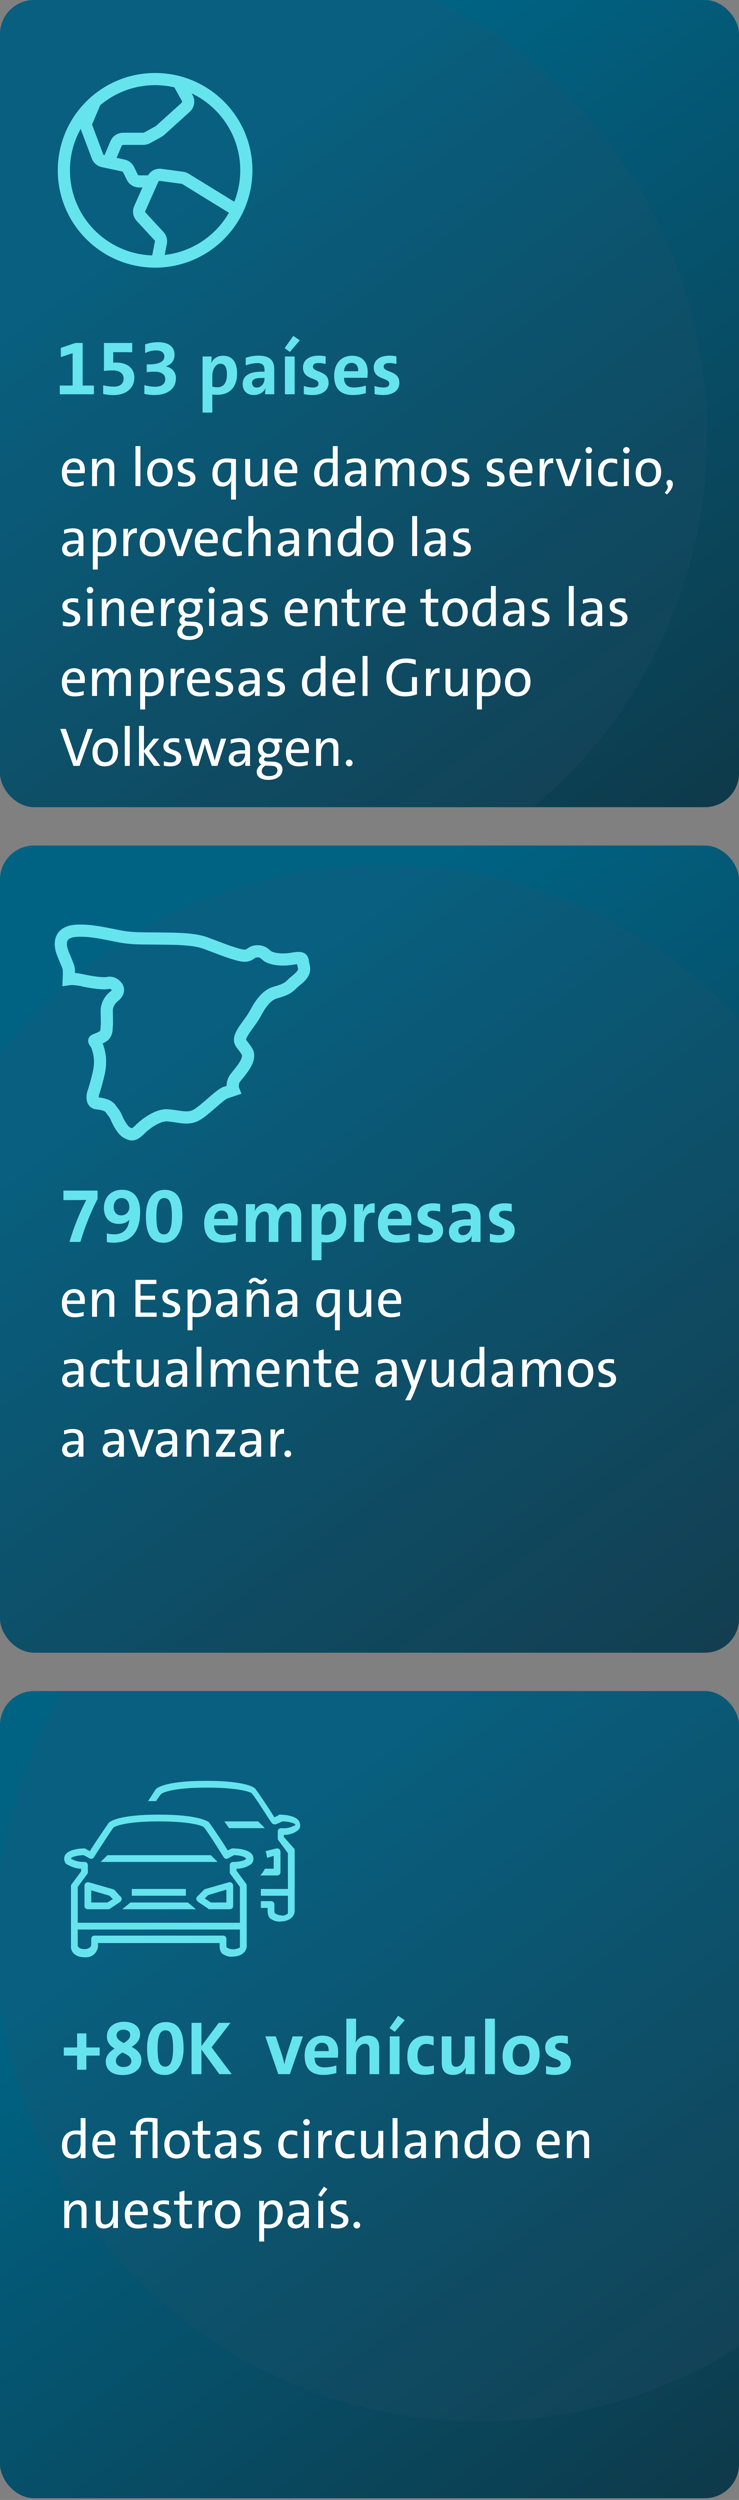
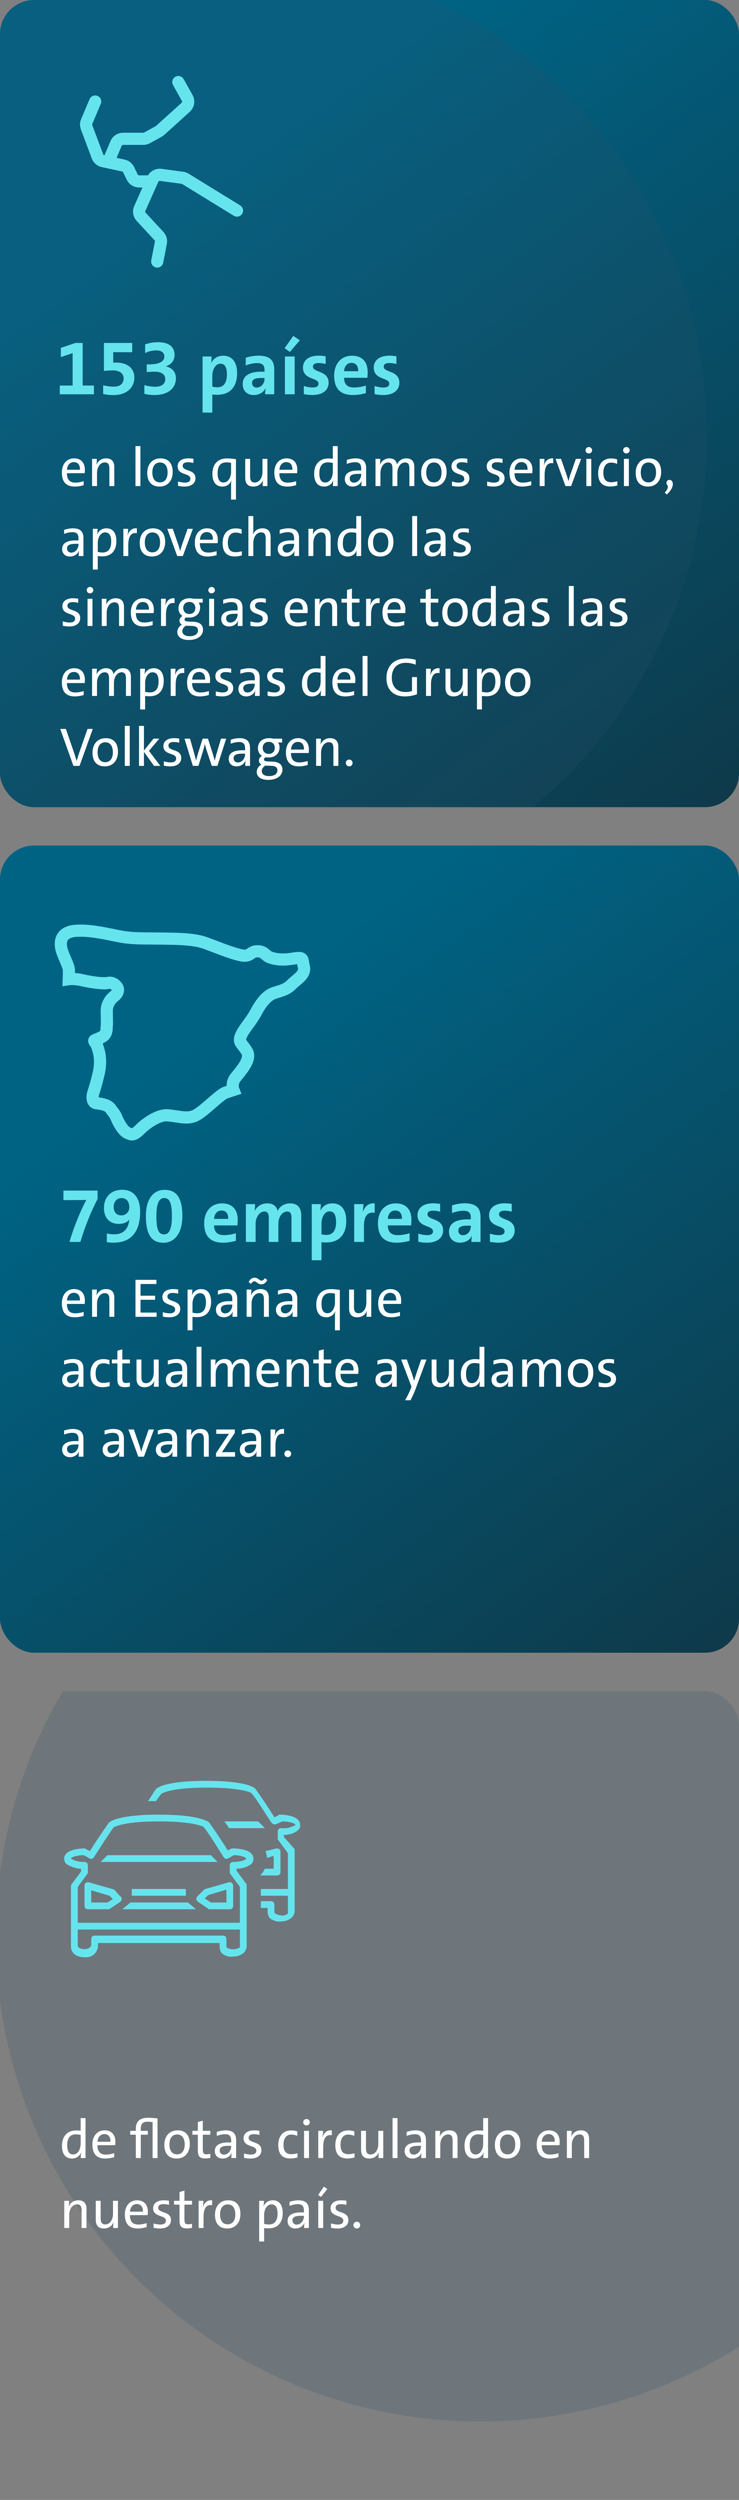
<svg xmlns="http://www.w3.org/2000/svg" width="243" height="822" viewBox="0 0 243 822" fill="none">
  <rect x="0" y="0" width="243" height="822" fill="#808080" stroke="none" />
  <g clip-path="url(#clip0_1345_4232)">
    <rect width="243" height="265.409" rx="11.205" fill="url(#paint0_linear_1345_4232)" />
    <g style="mix-blend-mode:screen" opacity="0.2">
      <circle cx="73.181" cy="143.209" r="159.316" fill="#274F6A" />
    </g>
    <path d="M27.509 158.223C26.627 158.511 25.673 158.691 24.755 158.691C22.883 158.691 22.019 157.647 22.001 155.595H27.851C27.851 155.595 27.905 155.001 27.905 154.479C27.905 152.391 26.843 150.717 24.359 150.717C21.803 150.717 20.345 152.733 20.345 155.343C20.345 158.547 21.821 159.987 24.575 159.987C25.601 159.987 26.681 159.789 27.509 159.537V158.223ZM22.019 154.461C22.127 152.805 23.099 151.941 24.269 151.941C25.529 151.941 26.357 152.787 26.285 154.461H22.019ZM37.586 159.825V153.615C37.586 151.923 36.884 150.717 34.886 150.717C33.356 150.717 32.258 151.545 31.736 152.769H31.7C31.808 152.229 31.844 151.419 31.844 150.879H30.278V159.825H31.898V155.541C31.898 153.543 32.978 152.049 34.436 152.049C35.624 152.049 35.966 152.805 35.966 154.083V159.825H37.586ZM46.172 159.825V146.685H44.551V159.825H46.172ZM56.787 155.217C56.787 152.157 55.203 150.717 52.773 150.717C49.929 150.717 48.417 152.805 48.417 155.487C48.417 158.547 50.019 159.987 52.449 159.987C55.275 159.987 56.787 157.899 56.787 155.217ZM55.113 155.343C55.113 157.611 54.015 158.619 52.593 158.619C51.027 158.619 50.091 157.449 50.091 155.361C50.091 153.183 51.099 152.067 52.629 152.067C54.177 152.067 55.113 153.255 55.113 155.343ZM63.608 150.861C63.104 150.771 62.474 150.717 61.898 150.717C59.558 150.717 58.406 151.869 58.406 153.309C58.406 156.423 62.6 155.415 62.6 157.413C62.6 158.205 62.024 158.691 60.8 158.691C60.008 158.691 59.18 158.511 58.55 158.313V159.753C59.162 159.897 59.864 159.987 60.692 159.987C63.086 159.987 64.274 158.763 64.274 157.269C64.274 154.137 60.062 155.109 60.062 153.165C60.062 152.427 60.638 151.977 61.79 151.977C62.384 151.977 63.086 152.067 63.608 152.229V150.861ZM77.586 164.271V150.987C76.668 150.843 75.642 150.735 74.562 150.735C71.61 150.735 69.846 152.643 69.846 155.793C69.846 158.583 71.052 159.987 73.158 159.987C74.49 159.987 75.588 159.231 76.074 158.007L76.11 158.025C76.002 158.565 75.984 159.213 75.984 159.627V164.271H77.586ZM75.984 155.181C75.984 156.765 75.138 158.655 73.518 158.655C72.168 158.655 71.556 157.557 71.556 155.631C71.556 153.057 72.69 152.031 74.382 152.031C74.922 152.031 75.444 152.085 75.984 152.211V155.181ZM87.929 159.825V150.879H86.309V155.163C86.309 157.143 85.247 158.655 83.771 158.655C82.601 158.655 82.241 157.899 82.241 156.639V150.879H80.639V157.125C80.639 158.709 81.269 159.987 83.321 159.987C84.851 159.987 85.949 159.159 86.471 157.935H86.507C86.399 158.475 86.363 159.285 86.363 159.825H87.929ZM97.365 158.223C96.483 158.511 95.529 158.691 94.611 158.691C92.739 158.691 91.875 157.647 91.857 155.595H97.707C97.707 155.595 97.761 155.001 97.761 154.479C97.761 152.391 96.699 150.717 94.215 150.717C91.659 150.717 90.201 152.733 90.201 155.343C90.201 158.547 91.677 159.987 94.431 159.987C95.457 159.987 96.537 159.789 97.365 159.537V158.223ZM91.875 154.461C91.983 152.805 92.955 151.941 94.125 151.941C95.385 151.941 96.213 152.787 96.141 154.461H91.875ZM111.037 159.825V146.685H109.435V150.843C108.877 150.771 108.409 150.753 107.941 150.753C105.043 150.753 103.297 152.679 103.297 155.775C103.297 158.385 104.377 159.987 106.591 159.987C107.995 159.987 109.093 159.195 109.579 157.989L109.615 158.007C109.507 158.529 109.471 159.321 109.471 159.825H111.037ZM109.435 155.109C109.435 156.963 108.499 158.655 106.969 158.655C105.619 158.655 105.007 157.557 105.007 155.631C105.007 153.057 106.141 152.031 107.833 152.031C108.355 152.031 108.877 152.103 109.435 152.229V155.109ZM120.391 159.825V153.957C120.391 152.013 119.563 150.717 116.953 150.717C115.945 150.717 114.901 150.933 114.037 151.221V152.553C114.865 152.211 115.909 151.977 116.773 151.977C118.285 151.977 118.771 152.733 118.771 154.101V154.695H117.781C114.919 154.695 113.389 155.649 113.389 157.521C113.389 159.015 114.397 159.987 115.945 159.987C117.367 159.987 118.483 159.195 118.915 158.115H118.951C118.861 158.601 118.825 159.195 118.825 159.825H120.391ZM118.771 155.973C118.771 157.341 117.799 158.709 116.359 158.709C115.531 158.709 114.991 158.115 114.991 157.305C114.991 156.405 115.639 155.811 117.709 155.811H118.771V155.973ZM136.239 159.825V153.615C136.239 151.923 135.573 150.717 133.575 150.717C131.847 150.717 130.875 151.905 130.515 152.751C130.389 151.635 129.687 150.717 128.049 150.717C126.609 150.717 125.457 151.527 124.935 152.787L124.917 152.769C125.007 152.229 125.043 151.419 125.043 150.879H123.477V159.825H125.097V155.577C125.097 153.525 126.231 152.049 127.599 152.049C128.715 152.049 129.057 152.805 129.057 154.083V159.825H130.659V155.577C130.659 153.399 131.883 152.049 133.161 152.049C134.295 152.049 134.619 152.805 134.619 154.083V159.825H136.239ZM146.858 155.217C146.858 152.157 145.274 150.717 142.844 150.717C140 150.717 138.488 152.805 138.488 155.487C138.488 158.547 140.09 159.987 142.52 159.987C145.346 159.987 146.858 157.899 146.858 155.217ZM145.184 155.343C145.184 157.611 144.086 158.619 142.664 158.619C141.098 158.619 140.162 157.449 140.162 155.361C140.162 153.183 141.17 152.067 142.7 152.067C144.248 152.067 145.184 153.255 145.184 155.343ZM153.678 150.861C153.174 150.771 152.544 150.717 151.968 150.717C149.628 150.717 148.476 151.869 148.476 153.309C148.476 156.423 152.67 155.415 152.67 157.413C152.67 158.205 152.094 158.691 150.87 158.691C150.078 158.691 149.25 158.511 148.62 158.313V159.753C149.232 159.897 149.934 159.987 150.762 159.987C153.156 159.987 154.344 158.763 154.344 157.269C154.344 154.137 150.132 155.109 150.132 153.165C150.132 152.427 150.708 151.977 151.86 151.977C152.454 151.977 153.156 152.067 153.678 152.229V150.861ZM165.245 150.861C164.741 150.771 164.111 150.717 163.535 150.717C161.195 150.717 160.043 151.869 160.043 153.309C160.043 156.423 164.237 155.415 164.237 157.413C164.237 158.205 163.661 158.691 162.437 158.691C161.645 158.691 160.817 158.511 160.187 158.313V159.753C160.799 159.897 161.501 159.987 162.329 159.987C164.723 159.987 165.911 158.763 165.911 157.269C165.911 154.137 161.699 155.109 161.699 153.165C161.699 152.427 162.275 151.977 163.427 151.977C164.021 151.977 164.723 152.067 165.245 152.229V150.861ZM174.691 158.223C173.809 158.511 172.855 158.691 171.937 158.691C170.065 158.691 169.201 157.647 169.183 155.595H175.033C175.033 155.595 175.087 155.001 175.087 154.479C175.087 152.391 174.025 150.717 171.541 150.717C168.985 150.717 167.527 152.733 167.527 155.343C167.527 158.547 169.003 159.987 171.757 159.987C172.783 159.987 173.863 159.789 174.691 159.537V158.223ZM169.201 154.461C169.309 152.805 170.281 151.941 171.451 151.941C172.711 151.941 173.539 152.787 173.467 154.461H169.201ZM181.906 150.717C180.142 150.537 179.242 151.761 178.864 153.003H178.828C178.972 152.265 179.026 151.437 179.026 150.879H177.46V159.825H179.08V156.225C179.08 153.363 179.998 151.995 181.906 152.319V150.717ZM191.089 150.879H189.361L187.435 156.387C187.237 157.017 187.075 157.593 186.931 158.169H186.895C186.751 157.575 186.589 157.035 186.373 156.351L184.483 150.879H182.683L185.941 159.825H187.795L191.089 150.879ZM194.695 148.053C194.695 147.459 194.209 146.991 193.615 146.991C193.021 146.991 192.535 147.459 192.535 148.053C192.535 148.647 193.021 149.097 193.615 149.097C194.209 149.097 194.695 148.629 194.695 148.053ZM194.425 159.825V150.879H192.805V159.825H194.425ZM203.007 158.259C202.305 158.439 201.675 158.565 200.937 158.565C198.939 158.565 198.399 157.179 198.399 155.433C198.399 153.363 199.281 152.103 200.955 152.103C201.657 152.103 202.287 152.265 202.935 152.535V151.041C202.359 150.879 201.693 150.735 201.009 150.735C198.309 150.735 196.689 152.499 196.689 155.613C196.689 158.943 198.471 159.969 200.649 159.969C201.567 159.969 202.269 159.825 203.007 159.627V158.259ZM207.053 148.053C207.053 147.459 206.567 146.991 205.973 146.991C205.379 146.991 204.893 147.459 204.893 148.053C204.893 148.647 205.379 149.097 205.973 149.097C206.567 149.097 207.053 148.629 207.053 148.053ZM206.783 159.825V150.879H205.163V159.825H206.783ZM217.399 155.217C217.399 152.157 215.815 150.717 213.385 150.717C210.541 150.717 209.029 152.805 209.029 155.487C209.029 158.547 210.631 159.987 213.061 159.987C215.887 159.987 217.399 157.899 217.399 155.217ZM215.725 155.343C215.725 157.611 214.627 158.619 213.205 158.619C211.639 158.619 210.703 157.449 210.703 155.361C210.703 153.183 211.711 152.067 213.241 152.067C214.789 152.067 215.725 153.255 215.725 155.343ZM219.269 162.597C222.059 160.059 221.465 157.791 220.133 157.791C219.269 157.791 218.855 158.763 219.359 159.393C219.773 159.915 219.737 160.743 218.585 161.985L219.269 162.597ZM27.437 182.825V176.957C27.437 175.013 26.609 173.717 23.999 173.717C22.991 173.717 21.947 173.933 21.083 174.221V175.553C21.911 175.211 22.955 174.977 23.819 174.977C25.331 174.977 25.817 175.733 25.817 177.101V177.695H24.827C21.965 177.695 20.435 178.649 20.435 180.521C20.435 182.015 21.443 182.987 22.991 182.987C24.413 182.987 25.529 182.195 25.961 181.115H25.997C25.907 181.601 25.871 182.195 25.871 182.825H27.437ZM25.817 178.973C25.817 180.341 24.845 181.709 23.405 181.709C22.577 181.709 22.037 181.115 22.037 180.305C22.037 179.405 22.685 178.811 24.755 178.811H25.817V178.973ZM32.144 187.271V182.825C32.666 182.915 33.098 182.933 33.656 182.933C36.554 182.933 38.264 181.115 38.264 177.929C38.264 175.193 37.076 173.717 34.988 173.717C33.566 173.717 32.486 174.473 31.982 175.715L31.946 175.697C32.054 175.193 32.09 174.383 32.09 173.879H30.524V187.271H32.144ZM32.144 178.505C32.144 176.939 32.972 175.049 34.592 175.049C35.942 175.049 36.572 176.147 36.572 178.073C36.572 180.647 35.42 181.673 33.728 181.673C33.116 181.673 32.612 181.601 32.144 181.457V178.505ZM45.007 173.717C43.243 173.537 42.343 174.761 41.965 176.003H41.929C42.073 175.265 42.127 174.437 42.127 173.879H40.561V182.825H42.181V179.225C42.181 176.363 43.099 174.995 45.007 175.319V173.717ZM54.309 178.217C54.309 175.157 52.725 173.717 50.295 173.717C47.451 173.717 45.939 175.805 45.939 178.487C45.939 181.547 47.541 182.987 49.971 182.987C52.797 182.987 54.309 180.899 54.309 178.217ZM52.635 178.343C52.635 180.611 51.537 181.619 50.115 181.619C48.549 181.619 47.613 180.449 47.613 178.361C47.613 176.183 48.621 175.067 50.151 175.067C51.699 175.067 52.635 176.255 52.635 178.343ZM63.42 173.879H61.692L59.766 179.387C59.568 180.017 59.406 180.593 59.262 181.169H59.226C59.082 180.575 58.92 180.035 58.704 179.351L56.814 173.879H55.014L58.272 182.825H60.126L63.42 173.879ZM71.226 181.223C70.344 181.511 69.39 181.691 68.472 181.691C66.6 181.691 65.736 180.647 65.718 178.595H71.568C71.568 178.595 71.622 178.001 71.622 177.479C71.622 175.391 70.56 173.717 68.076 173.717C65.52 173.717 64.062 175.733 64.062 178.343C64.062 181.547 65.538 182.987 68.292 182.987C69.318 182.987 70.398 182.789 71.226 182.537V181.223ZM65.736 177.461C65.844 175.805 66.816 174.941 67.986 174.941C69.246 174.941 70.074 175.787 70.002 177.461H65.736ZM79.521 181.259C78.819 181.439 78.189 181.565 77.451 181.565C75.453 181.565 74.913 180.179 74.913 178.433C74.913 176.363 75.795 175.103 77.469 175.103C78.171 175.103 78.801 175.265 79.449 175.535V174.041C78.873 173.879 78.207 173.735 77.523 173.735C74.823 173.735 73.203 175.499 73.203 178.613C73.203 181.943 74.985 182.969 77.163 182.969C78.081 182.969 78.783 182.825 79.521 182.627V181.259ZM88.984 182.825V176.579C88.984 174.995 88.337 173.717 86.284 173.717C84.79 173.717 83.692 174.509 83.171 175.733L83.135 175.715C83.26 175.229 83.296 174.509 83.296 173.933V169.685H81.677V182.825H83.296V178.541C83.296 176.561 84.359 175.049 85.835 175.049C87.022 175.049 87.365 175.805 87.365 177.065V182.825H88.984ZM98.33 182.825V176.957C98.33 175.013 97.502 173.717 94.892 173.717C93.884 173.717 92.84 173.933 91.976 174.221V175.553C92.804 175.211 93.848 174.977 94.712 174.977C96.224 174.977 96.71 175.733 96.71 177.101V177.695H95.72C92.858 177.695 91.328 178.649 91.328 180.521C91.328 182.015 92.336 182.987 93.884 182.987C95.306 182.987 96.422 182.195 96.854 181.115H96.89C96.8 181.601 96.764 182.195 96.764 182.825H98.33ZM96.71 178.973C96.71 180.341 95.738 181.709 94.298 181.709C93.47 181.709 92.93 181.115 92.93 180.305C92.93 179.405 93.578 178.811 95.648 178.811H96.71V178.973ZM108.725 182.825V176.615C108.725 174.923 108.023 173.717 106.025 173.717C104.495 173.717 103.397 174.545 102.875 175.769H102.839C102.947 175.229 102.983 174.419 102.983 173.879H101.417V182.825H103.037V178.541C103.037 176.543 104.117 175.049 105.575 175.049C106.763 175.049 107.105 175.805 107.105 177.083V182.825H108.725ZM118.754 182.825V169.685H117.152V173.843C116.594 173.771 116.126 173.753 115.658 173.753C112.76 173.753 111.014 175.679 111.014 178.775C111.014 181.385 112.094 182.987 114.308 182.987C115.712 182.987 116.81 182.195 117.296 180.989L117.332 181.007C117.224 181.529 117.188 182.321 117.188 182.825H118.754ZM117.152 178.109C117.152 179.963 116.216 181.655 114.686 181.655C113.336 181.655 112.724 180.557 112.724 178.631C112.724 176.057 113.858 175.031 115.55 175.031C116.072 175.031 116.594 175.103 117.152 175.229V178.109ZM129.367 178.217C129.367 175.157 127.783 173.717 125.353 173.717C122.509 173.717 120.997 175.805 120.997 178.487C120.997 181.547 122.599 182.987 125.029 182.987C127.855 182.987 129.367 180.899 129.367 178.217ZM127.693 178.343C127.693 180.611 126.595 181.619 125.173 181.619C123.607 181.619 122.671 180.449 122.671 178.361C122.671 176.183 123.679 175.067 125.209 175.067C126.757 175.067 127.693 176.255 127.693 178.343ZM137.156 182.825V169.685H135.536V182.825H137.156ZM146.512 182.825V176.957C146.512 175.013 145.684 173.717 143.074 173.717C142.066 173.717 141.022 173.933 140.158 174.221V175.553C140.986 175.211 142.03 174.977 142.894 174.977C144.406 174.977 144.892 175.733 144.892 177.101V177.695H143.902C141.04 177.695 139.51 178.649 139.51 180.521C139.51 182.015 140.518 182.987 142.066 182.987C143.488 182.987 144.604 182.195 145.036 181.115H145.072C144.982 181.601 144.946 182.195 144.946 182.825H146.512ZM144.892 178.973C144.892 180.341 143.92 181.709 142.48 181.709C141.652 181.709 141.112 181.115 141.112 180.305C141.112 179.405 141.76 178.811 143.83 178.811H144.892V178.973ZM154.17 173.861C153.666 173.771 153.036 173.717 152.46 173.717C150.12 173.717 148.968 174.869 148.968 176.309C148.968 179.423 153.162 178.415 153.162 180.413C153.162 181.205 152.586 181.691 151.362 181.691C150.57 181.691 149.742 181.511 149.112 181.313V182.753C149.724 182.897 150.426 182.987 151.254 182.987C153.648 182.987 154.836 181.763 154.836 180.269C154.836 177.137 150.624 178.109 150.624 176.165C150.624 175.427 151.2 174.977 152.352 174.977C152.946 174.977 153.648 175.067 154.17 175.229V173.861ZM25.709 196.861C25.205 196.771 24.575 196.717 23.999 196.717C21.659 196.717 20.507 197.869 20.507 199.309C20.507 202.423 24.701 201.415 24.701 203.413C24.701 204.205 24.125 204.691 22.901 204.691C22.109 204.691 21.281 204.511 20.651 204.313V205.753C21.263 205.897 21.965 205.987 22.793 205.987C25.187 205.987 26.375 204.763 26.375 203.269C26.375 200.137 22.163 201.109 22.163 199.165C22.163 198.427 22.739 197.977 23.891 197.977C24.485 197.977 25.187 198.067 25.709 198.229V196.861ZM30.674 194.053C30.674 193.459 30.188 192.991 29.594 192.991C29 192.991 28.514 193.459 28.514 194.053C28.514 194.647 29 195.097 29.594 195.097C30.188 195.097 30.674 194.629 30.674 194.053ZM30.404 205.825V196.879H28.784V205.825H30.404ZM40.768 205.825V199.615C40.768 197.923 40.066 196.717 38.068 196.717C36.538 196.717 35.44 197.545 34.918 198.769H34.882C34.99 198.229 35.026 197.419 35.026 196.879H33.46V205.825H35.08V201.541C35.08 199.543 36.16 198.049 37.618 198.049C38.806 198.049 39.148 198.805 39.148 200.083V205.825H40.768ZM50.185 204.223C49.303 204.511 48.349 204.691 47.431 204.691C45.559 204.691 44.695 203.647 44.677 201.595H50.527C50.527 201.595 50.581 201.001 50.581 200.479C50.581 198.391 49.519 196.717 47.035 196.717C44.479 196.717 43.021 198.733 43.021 201.343C43.021 204.547 44.497 205.987 47.251 205.987C48.277 205.987 49.357 205.789 50.185 205.537V204.223ZM44.695 200.461C44.803 198.805 45.775 197.941 46.945 197.941C48.205 197.941 49.033 198.787 48.961 200.461H44.695ZM57.4 196.717C55.636 196.537 54.736 197.761 54.358 199.003H54.322C54.466 198.265 54.52 197.437 54.52 196.879H52.954V205.825H54.574V202.225C54.574 199.363 55.492 197.995 57.4 198.319V196.717ZM66.647 198.139V196.879H63.676C63.281 196.771 62.831 196.717 62.362 196.717C59.95 196.717 58.691 198.175 58.691 200.047C58.691 201.037 59.105 201.973 60.005 202.531C59.374 202.927 59.014 203.467 59.014 204.061C59.014 204.637 59.267 205.069 59.806 205.375C58.978 205.897 58.294 206.761 58.294 207.787C58.294 209.479 59.752 210.433 62.111 210.433C64.954 210.433 66.754 209.011 66.754 207.067C66.754 205.465 65.674 204.511 63.514 204.439L62.075 204.385C61.013 204.349 60.67 204.097 60.67 203.719C60.67 203.485 60.85 203.215 61.175 202.999C61.48 203.053 61.786 203.071 62.147 203.071C64.54 203.071 65.8 201.595 65.8 199.723C65.8 199.147 65.638 198.607 65.314 198.139H66.647ZM61.589 205.753L63.083 205.807C64.558 205.843 65.099 206.419 65.099 207.283C65.099 208.381 64.18 209.191 62.344 209.191C60.886 209.191 59.95 208.597 59.95 207.499C59.95 206.851 60.364 206.221 61.12 205.735C61.264 205.753 61.426 205.753 61.589 205.753ZM64.234 199.903C64.234 201.055 63.496 201.883 62.255 201.883C60.995 201.883 60.257 201.055 60.257 199.903C60.257 198.751 60.995 197.923 62.255 197.923C63.514 197.923 64.234 198.751 64.234 199.903ZM70.664 194.053C70.664 193.459 70.178 192.991 69.584 192.991C68.99 192.991 68.504 193.459 68.504 194.053C68.504 194.647 68.99 195.097 69.584 195.097C70.178 195.097 70.664 194.629 70.664 194.053ZM70.394 205.825V196.879H68.774V205.825H70.394ZM79.75 205.825V199.957C79.75 198.013 78.922 196.717 76.312 196.717C75.304 196.717 74.26 196.933 73.396 197.221V198.553C74.224 198.211 75.268 197.977 76.132 197.977C77.644 197.977 78.13 198.733 78.13 200.101V200.695H77.14C74.278 200.695 72.748 201.649 72.748 203.521C72.748 205.015 73.756 205.987 75.304 205.987C76.726 205.987 77.842 205.195 78.274 204.115H78.31C78.22 204.601 78.184 205.195 78.184 205.825H79.75ZM78.13 201.973C78.13 203.341 77.158 204.709 75.718 204.709C74.89 204.709 74.35 204.115 74.35 203.305C74.35 202.405 74.998 201.811 77.068 201.811H78.13V201.973ZM87.409 196.861C86.905 196.771 86.275 196.717 85.699 196.717C83.359 196.717 82.207 197.869 82.207 199.309C82.207 202.423 86.401 201.415 86.401 203.413C86.401 204.205 85.825 204.691 84.601 204.691C83.809 204.691 82.981 204.511 82.351 204.313V205.753C82.963 205.897 83.665 205.987 84.493 205.987C86.887 205.987 88.075 204.763 88.075 203.269C88.075 200.137 83.863 201.109 83.863 199.165C83.863 198.427 84.439 197.977 85.591 197.977C86.185 197.977 86.887 198.067 87.409 198.229V196.861ZM100.775 204.223C99.893 204.511 98.939 204.691 98.021 204.691C96.149 204.691 95.285 203.647 95.267 201.595H101.117C101.117 201.595 101.171 201.001 101.171 200.479C101.171 198.391 100.109 196.717 97.625 196.717C95.069 196.717 93.611 198.733 93.611 201.343C93.611 204.547 95.087 205.987 97.841 205.987C98.867 205.987 99.947 205.789 100.775 205.537V204.223ZM95.285 200.461C95.393 198.805 96.365 197.941 97.535 197.941C98.795 197.941 99.623 198.787 99.551 200.461H95.285ZM110.852 205.825V199.615C110.852 197.923 110.15 196.717 108.152 196.717C106.622 196.717 105.524 197.545 105.002 198.769H104.966C105.074 198.229 105.11 197.419 105.11 196.879H103.544V205.825H105.164V201.541C105.164 199.543 106.244 198.049 107.702 198.049C108.89 198.049 109.232 198.805 109.232 200.083V205.825H110.852ZM118.204 204.439C117.826 204.529 117.358 204.601 116.926 204.601C115.99 204.601 115.72 204.205 115.72 202.855V198.139H118.204V196.879H115.72V193.531L114.1 193.981V196.879H112.3V198.139H114.1V203.251C114.1 205.213 114.676 205.969 116.548 205.969C117.088 205.969 117.664 205.897 118.204 205.789V204.439ZM124.83 196.717C123.066 196.537 122.166 197.761 121.788 199.003H121.752C121.896 198.265 121.95 197.437 121.95 196.879H120.384V205.825H122.004V202.225C122.004 199.363 122.922 197.995 124.83 198.319V196.717ZM132.925 204.223C132.043 204.511 131.089 204.691 130.171 204.691C128.299 204.691 127.435 203.647 127.417 201.595H133.267C133.267 201.595 133.321 201.001 133.321 200.479C133.321 198.391 132.259 196.717 129.775 196.717C127.219 196.717 125.761 198.733 125.761 201.343C125.761 204.547 127.237 205.987 129.991 205.987C131.017 205.987 132.097 205.789 132.925 205.537V204.223ZM127.435 200.461C127.543 198.805 128.515 197.941 129.685 197.941C130.945 197.941 131.773 198.787 131.701 200.461H127.435ZM144.114 204.439C143.736 204.529 143.268 204.601 142.836 204.601C141.9 204.601 141.63 204.205 141.63 202.855V198.139H144.114V196.879H141.63V193.531L140.01 193.981V196.879H138.21V198.139H140.01V203.251C140.01 205.213 140.586 205.969 142.458 205.969C142.998 205.969 143.574 205.897 144.114 205.789V204.439ZM153.801 201.217C153.801 198.157 152.217 196.717 149.787 196.717C146.943 196.717 145.431 198.805 145.431 201.487C145.431 204.547 147.033 205.987 149.463 205.987C152.289 205.987 153.801 203.899 153.801 201.217ZM152.127 201.343C152.127 203.611 151.029 204.619 149.607 204.619C148.041 204.619 147.105 203.449 147.105 201.361C147.105 199.183 148.113 198.067 149.643 198.067C151.191 198.067 152.127 199.255 152.127 201.343ZM163.034 205.825V192.685H161.432V196.843C160.874 196.771 160.406 196.753 159.938 196.753C157.04 196.753 155.294 198.679 155.294 201.775C155.294 204.385 156.374 205.987 158.588 205.987C159.992 205.987 161.09 205.195 161.576 203.989L161.612 204.007C161.504 204.529 161.468 205.321 161.468 205.825H163.034ZM161.432 201.109C161.432 202.963 160.496 204.655 158.966 204.655C157.616 204.655 157.004 203.557 157.004 201.631C157.004 199.057 158.138 198.031 159.83 198.031C160.352 198.031 160.874 198.103 161.432 198.229V201.109ZM172.387 205.825V199.957C172.387 198.013 171.559 196.717 168.949 196.717C167.941 196.717 166.897 196.933 166.033 197.221V198.553C166.861 198.211 167.905 197.977 168.769 197.977C170.281 197.977 170.767 198.733 170.767 200.101V200.695H169.777C166.915 200.695 165.385 201.649 165.385 203.521C165.385 205.015 166.393 205.987 167.941 205.987C169.363 205.987 170.479 205.195 170.911 204.115H170.947C170.857 204.601 170.821 205.195 170.821 205.825H172.387ZM170.767 201.973C170.767 203.341 169.795 204.709 168.355 204.709C167.527 204.709 166.987 204.115 166.987 203.305C166.987 202.405 167.635 201.811 169.705 201.811H170.767V201.973ZM180.045 196.861C179.541 196.771 178.911 196.717 178.335 196.717C175.995 196.717 174.843 197.869 174.843 199.309C174.843 202.423 179.037 201.415 179.037 203.413C179.037 204.205 178.461 204.691 177.237 204.691C176.445 204.691 175.617 204.511 174.987 204.313V205.753C175.599 205.897 176.301 205.987 177.129 205.987C179.523 205.987 180.711 204.763 180.711 203.269C180.711 200.137 176.499 201.109 176.499 199.165C176.499 198.427 177.075 197.977 178.227 197.977C178.821 197.977 179.523 198.067 180.045 198.229V196.861ZM188.66 205.825V192.685H187.04V205.825H188.66ZM198.016 205.825V199.957C198.016 198.013 197.188 196.717 194.578 196.717C193.57 196.717 192.526 196.933 191.662 197.221V198.553C192.49 198.211 193.534 197.977 194.398 197.977C195.91 197.977 196.396 198.733 196.396 200.101V200.695H195.406C192.544 200.695 191.014 201.649 191.014 203.521C191.014 205.015 192.022 205.987 193.57 205.987C194.992 205.987 196.108 205.195 196.54 204.115H196.576C196.486 204.601 196.45 205.195 196.45 205.825H198.016ZM196.396 201.973C196.396 203.341 195.424 204.709 193.984 204.709C193.156 204.709 192.616 204.115 192.616 203.305C192.616 202.405 193.264 201.811 195.334 201.811H196.396V201.973ZM205.674 196.861C205.17 196.771 204.54 196.717 203.964 196.717C201.624 196.717 200.472 197.869 200.472 199.309C200.472 202.423 204.666 201.415 204.666 203.413C204.666 204.205 204.09 204.691 202.866 204.691C202.074 204.691 201.246 204.511 200.616 204.313V205.753C201.228 205.897 201.93 205.987 202.758 205.987C205.152 205.987 206.34 204.763 206.34 203.269C206.34 200.137 202.128 201.109 202.128 199.165C202.128 198.427 202.704 197.977 203.856 197.977C204.45 197.977 205.152 198.067 205.674 198.229V196.861ZM27.509 227.223C26.627 227.511 25.673 227.691 24.755 227.691C22.883 227.691 22.019 226.647 22.001 224.595H27.851C27.851 224.595 27.905 224.001 27.905 223.479C27.905 221.391 26.843 219.717 24.359 219.717C21.803 219.717 20.345 221.733 20.345 224.343C20.345 227.547 21.821 228.987 24.575 228.987C25.601 228.987 26.681 228.789 27.509 228.537V227.223ZM22.019 223.461C22.127 221.805 23.099 220.941 24.269 220.941C25.529 220.941 26.357 221.787 26.285 223.461H22.019ZM43.04 228.825V222.615C43.04 220.923 42.374 219.717 40.376 219.717C38.648 219.717 37.676 220.905 37.316 221.751C37.19 220.635 36.488 219.717 34.85 219.717C33.41 219.717 32.258 220.527 31.736 221.787L31.718 221.769C31.808 221.229 31.844 220.419 31.844 219.879H30.278V228.825H31.898V224.577C31.898 222.525 33.032 221.049 34.4 221.049C35.516 221.049 35.858 221.805 35.858 223.083V228.825H37.46V224.577C37.46 222.399 38.684 221.049 39.962 221.049C41.096 221.049 41.42 221.805 41.42 223.083V228.825H43.04ZM47.718 233.271V228.825C48.24 228.915 48.672 228.933 49.23 228.933C52.128 228.933 53.838 227.115 53.838 223.929C53.838 221.193 52.65 219.717 50.562 219.717C49.14 219.717 48.06 220.473 47.556 221.715L47.52 221.697C47.628 221.193 47.664 220.383 47.664 219.879H46.098V233.271H47.718ZM47.718 224.505C47.718 222.939 48.546 221.049 50.166 221.049C51.516 221.049 52.146 222.147 52.146 224.073C52.146 226.647 50.994 227.673 49.302 227.673C48.69 227.673 48.186 227.601 47.718 227.457V224.505ZM60.581 219.717C58.818 219.537 57.917 220.761 57.539 222.003H57.504C57.648 221.265 57.702 220.437 57.702 219.879H56.136V228.825H57.755V225.225C57.755 222.363 58.673 220.995 60.581 221.319V219.717ZM68.677 227.223C67.795 227.511 66.841 227.691 65.923 227.691C64.051 227.691 63.187 226.647 63.169 224.595H69.019C69.019 224.595 69.073 224.001 69.073 223.479C69.073 221.391 68.011 219.717 65.527 219.717C62.971 219.717 61.513 221.733 61.513 224.343C61.513 227.547 62.989 228.987 65.743 228.987C66.769 228.987 67.849 228.789 68.677 228.537V227.223ZM63.187 223.461C63.295 221.805 64.267 220.941 65.437 220.941C66.697 220.941 67.525 221.787 67.453 223.461H63.187ZM76.018 219.861C75.514 219.771 74.884 219.717 74.308 219.717C71.968 219.717 70.816 220.869 70.816 222.309C70.816 225.423 75.01 224.415 75.01 226.413C75.01 227.205 74.434 227.691 73.21 227.691C72.418 227.691 71.59 227.511 70.96 227.313V228.753C71.572 228.897 72.274 228.987 73.102 228.987C75.496 228.987 76.684 227.763 76.684 226.269C76.684 223.137 72.472 224.109 72.472 222.165C72.472 221.427 73.048 220.977 74.2 220.977C74.794 220.977 75.496 221.067 76.018 221.229V219.861ZM85.392 228.825V222.957C85.392 221.013 84.564 219.717 81.954 219.717C80.947 219.717 79.903 219.933 79.038 220.221V221.553C79.867 221.211 80.91 220.977 81.775 220.977C83.287 220.977 83.772 221.733 83.772 223.101V223.695H82.782C79.921 223.695 78.391 224.649 78.391 226.521C78.391 228.015 79.398 228.987 80.947 228.987C82.368 228.987 83.484 228.195 83.916 227.115H83.953C83.862 227.601 83.826 228.195 83.826 228.825H85.392ZM83.772 224.973C83.772 226.341 82.8 227.709 81.361 227.709C80.532 227.709 79.993 227.115 79.993 226.305C79.993 225.405 80.641 224.811 82.71 224.811H83.772V224.973ZM93.051 219.861C92.547 219.771 91.917 219.717 91.341 219.717C89.001 219.717 87.849 220.869 87.849 222.309C87.849 225.423 92.043 224.415 92.043 226.413C92.043 227.205 91.467 227.691 90.243 227.691C89.451 227.691 88.623 227.511 87.993 227.313V228.753C88.605 228.897 89.307 228.987 90.135 228.987C92.529 228.987 93.717 227.763 93.717 226.269C93.717 223.137 89.505 224.109 89.505 222.165C89.505 221.427 90.081 220.977 91.233 220.977C91.827 220.977 92.529 221.067 93.051 221.229V219.861ZM107.03 228.825V215.685H105.428V219.843C104.87 219.771 104.402 219.753 103.934 219.753C101.036 219.753 99.29 221.679 99.29 224.775C99.29 227.385 100.37 228.987 102.584 228.987C103.988 228.987 105.086 228.195 105.572 226.989L105.608 227.007C105.5 227.529 105.464 228.321 105.464 228.825H107.03ZM105.428 224.109C105.428 225.963 104.492 227.655 102.962 227.655C101.612 227.655 101 226.557 101 224.631C101 222.057 102.134 221.031 103.826 221.031C104.348 221.031 104.87 221.103 105.428 221.229V224.109ZM116.455 227.223C115.573 227.511 114.619 227.691 113.701 227.691C111.829 227.691 110.965 226.647 110.947 224.595H116.797C116.797 224.595 116.851 224.001 116.851 223.479C116.851 221.391 115.789 219.717 113.305 219.717C110.749 219.717 109.291 221.733 109.291 224.343C109.291 227.547 110.767 228.987 113.521 228.987C114.547 228.987 115.627 228.789 116.455 228.537V227.223ZM110.965 223.461C111.073 221.805 112.045 220.941 113.215 220.941C114.475 220.941 115.303 221.787 115.231 223.461H110.965ZM120.843 228.825V215.685H119.223V228.825H120.843ZM137.107 222.633H135.469V227.223C134.821 227.421 134.137 227.547 133.327 227.547C130.501 227.547 128.827 225.783 128.827 222.759C128.827 220.239 130.159 217.935 133.435 217.935C134.479 217.935 135.667 218.151 136.693 218.565V216.945C135.757 216.693 134.641 216.513 133.597 216.513C129.295 216.513 127.063 219.231 127.063 222.993C127.063 226.701 129.295 228.987 133.093 228.987C134.425 228.987 135.901 228.735 137.107 228.285V222.633ZM144.535 219.717C142.771 219.537 141.871 220.761 141.493 222.003H141.457C141.601 221.265 141.655 220.437 141.655 219.879H140.089V228.825H141.709V225.225C141.709 222.363 142.627 220.995 144.535 221.319V219.717ZM153.777 228.825V219.879H152.157V224.163C152.157 226.143 151.095 227.655 149.619 227.655C148.449 227.655 148.089 226.899 148.089 225.639V219.879H146.487V226.125C146.487 227.709 147.117 228.987 149.169 228.987C150.699 228.987 151.797 228.159 152.319 226.935H152.355C152.247 227.475 152.211 228.285 152.211 228.825H153.777ZM158.461 233.271V228.825C158.983 228.915 159.415 228.933 159.973 228.933C162.871 228.933 164.581 227.115 164.581 223.929C164.581 221.193 163.393 219.717 161.305 219.717C159.883 219.717 158.803 220.473 158.299 221.715L158.263 221.697C158.371 221.193 158.407 220.383 158.407 219.879H156.841V233.271H158.461ZM158.461 224.505C158.461 222.939 159.289 221.049 160.909 221.049C162.259 221.049 162.889 222.147 162.889 224.073C162.889 226.647 161.737 227.673 160.045 227.673C159.433 227.673 158.929 227.601 158.461 227.457V224.505ZM174.438 224.217C174.438 221.157 172.854 219.717 170.424 219.717C167.58 219.717 166.068 221.805 166.068 224.487C166.068 227.547 167.67 228.987 170.1 228.987C172.926 228.987 174.438 226.899 174.438 224.217ZM172.764 224.343C172.764 226.611 171.666 227.619 170.244 227.619C168.678 227.619 167.742 226.449 167.742 224.361C167.742 222.183 168.75 221.067 170.28 221.067C171.828 221.067 172.764 222.255 172.764 224.343ZM30.515 239.675H28.787L26.051 247.505C25.745 248.387 25.439 249.395 25.205 250.223H25.187C24.953 249.359 24.647 248.333 24.377 247.577L21.659 239.675H19.805L24.143 251.825H26.159L30.515 239.675ZM38.787 247.217C38.787 244.157 37.203 242.717 34.773 242.717C31.929 242.717 30.417 244.805 30.417 247.487C30.417 250.547 32.019 251.987 34.449 251.987C37.275 251.987 38.787 249.899 38.787 247.217ZM37.113 247.343C37.113 249.611 36.015 250.619 34.593 250.619C33.027 250.619 32.091 249.449 32.091 247.361C32.091 245.183 33.099 244.067 34.629 244.067C36.177 244.067 37.113 245.255 37.113 247.343ZM42.656 251.825V238.685H41.036V251.825H42.656ZM52.714 251.825L48.988 246.893L52.372 242.879H50.482L47.332 246.803V238.685H45.712V251.825H47.332V247.217L50.644 251.825H52.714ZM58.932 242.861C58.428 242.771 57.798 242.717 57.222 242.717C54.882 242.717 53.73 243.869 53.73 245.309C53.73 248.423 57.924 247.415 57.924 249.413C57.924 250.205 57.348 250.691 56.124 250.691C55.332 250.691 54.504 250.511 53.874 250.313V251.753C54.486 251.897 55.188 251.987 56.016 251.987C58.41 251.987 59.598 250.763 59.598 249.269C59.598 246.137 55.386 247.109 55.386 245.165C55.386 244.427 55.962 243.977 57.114 243.977C57.708 243.977 58.41 244.067 58.932 244.229V242.861ZM74.375 242.879H72.665L71.207 247.811C70.973 248.711 70.775 249.377 70.613 250.115H70.595C70.451 249.467 70.289 248.891 69.947 247.793L68.381 242.879H66.635L65.087 247.793C64.871 248.531 64.655 249.359 64.493 250.097H64.475C64.331 249.449 64.097 248.621 63.881 247.811L62.477 242.879H60.677L63.413 251.825H65.249L66.743 246.983C66.959 246.227 67.175 245.435 67.355 244.679H67.373C67.517 245.273 67.697 245.921 67.877 246.515L69.641 251.825H71.495L74.375 242.879ZM82.211 251.825V245.957C82.211 244.013 81.383 242.717 78.773 242.717C77.765 242.717 76.721 242.933 75.857 243.221V244.553C76.685 244.211 77.729 243.977 78.593 243.977C80.105 243.977 80.591 244.733 80.591 246.101V246.695H79.601C76.739 246.695 75.209 247.649 75.209 249.521C75.209 251.015 76.217 251.987 77.765 251.987C79.187 251.987 80.303 251.195 80.735 250.115H80.771C80.681 250.601 80.645 251.195 80.645 251.825H82.211ZM80.591 247.973C80.591 249.341 79.619 250.709 78.179 250.709C77.351 250.709 76.811 250.115 76.811 249.305C76.811 248.405 77.459 247.811 79.529 247.811H80.591V247.973ZM92.768 244.139V242.879H89.798C89.402 242.771 88.952 242.717 88.484 242.717C86.072 242.717 84.812 244.175 84.812 246.047C84.812 247.037 85.226 247.973 86.126 248.531C85.496 248.927 85.136 249.467 85.136 250.061C85.136 250.637 85.388 251.069 85.928 251.375C85.1 251.897 84.416 252.761 84.416 253.787C84.416 255.479 85.874 256.433 88.232 256.433C91.076 256.433 92.876 255.011 92.876 253.067C92.876 251.465 91.796 250.511 89.636 250.439L88.196 250.385C87.134 250.349 86.792 250.097 86.792 249.719C86.792 249.485 86.972 249.215 87.296 248.999C87.602 249.053 87.908 249.071 88.268 249.071C90.662 249.071 91.922 247.595 91.922 245.723C91.922 245.147 91.76 244.607 91.436 244.139H92.768ZM87.71 251.753L89.204 251.807C90.68 251.843 91.22 252.419 91.22 253.283C91.22 254.381 90.302 255.191 88.466 255.191C87.008 255.191 86.072 254.597 86.072 253.499C86.072 252.851 86.486 252.221 87.242 251.735C87.386 251.753 87.548 251.753 87.71 251.753ZM90.356 245.903C90.356 247.055 89.618 247.883 88.376 247.883C87.116 247.883 86.378 247.055 86.378 245.903C86.378 244.751 87.116 243.923 88.376 243.923C89.636 243.923 90.356 244.751 90.356 245.903ZM101.179 250.223C100.297 250.511 99.343 250.691 98.425 250.691C96.553 250.691 95.689 249.647 95.671 247.595H101.521C101.521 247.595 101.575 247.001 101.575 246.479C101.575 244.391 100.513 242.717 98.029 242.717C95.473 242.717 94.015 244.733 94.015 247.343C94.015 250.547 95.491 251.987 98.245 251.987C99.271 251.987 100.351 251.789 101.179 251.537V250.223ZM95.689 246.461C95.797 244.805 96.769 243.941 97.939 243.941C99.199 243.941 100.027 244.787 99.955 246.461H95.689ZM111.256 251.825V245.615C111.256 243.923 110.554 242.717 108.556 242.717C107.026 242.717 105.928 243.545 105.406 244.769H105.37C105.478 244.229 105.514 243.419 105.514 242.879H103.948V251.825H105.568V247.541C105.568 245.543 106.648 244.049 108.106 244.049C109.294 244.049 109.636 244.805 109.636 246.083V251.825H111.256ZM115.939 250.871C115.939 250.259 115.453 249.755 114.823 249.755C114.211 249.755 113.707 250.259 113.707 250.871C113.707 251.483 114.211 251.987 114.823 251.987C115.453 251.987 115.939 251.483 115.939 250.871Z" fill="white" />
    <path d="M30.882 129.64V126.765H27.182V112.765H24.807L20.007 114.39V117.415L23.882 116.115V126.765H19.657V129.64H30.882ZM33.927 129.54C34.877 129.765 36.077 129.915 37.277 129.915C41.477 129.915 44.177 127.64 44.177 124.09C44.177 121.24 42.027 119.215 38.202 119.215C37.902 119.215 37.527 119.24 37.227 119.265V115.79L43.477 115.815V112.765H34.177V121.99C34.927 121.865 35.952 121.79 37.052 121.79C39.227 121.79 40.652 122.715 40.652 124.44C40.652 126.215 39.402 127.14 37.452 127.14C36.277 127.14 34.877 126.94 33.927 126.665V129.54ZM47.472 129.515C48.397 129.74 49.572 129.89 50.822 129.89C55.122 129.89 57.847 127.79 57.847 124.34C57.847 122.465 56.672 120.89 54.547 120.49L54.572 120.44C56.322 119.865 57.397 118.54 57.397 116.665C57.397 114.14 55.622 112.515 51.997 112.515C50.297 112.515 48.922 112.815 47.722 113.24V116.09C48.797 115.565 49.972 115.215 51.347 115.215C53.122 115.215 54.047 116.015 54.047 117.24C54.047 119.015 52.022 119.815 48.972 119.815H48.247V122.365C49.122 122.265 49.872 122.215 50.797 122.215C53.297 122.215 54.347 123.24 54.347 124.665C54.347 126.14 53.272 127.165 51.072 127.165C49.747 127.165 48.472 126.94 47.472 126.615V129.515ZM69.812 135.665V129.715C70.337 129.79 70.812 129.815 71.412 129.815C75.712 129.815 77.962 127.09 77.962 122.765C77.962 119.09 76.362 116.965 73.412 116.965C71.537 116.965 70.212 117.84 69.512 119.29H69.462C69.562 118.64 69.587 117.815 69.587 117.215H66.612V135.665H69.812ZM69.812 123.665C69.812 121.54 70.812 119.59 72.487 119.59C73.937 119.59 74.612 120.79 74.612 123.115C74.612 126.19 73.287 127.34 71.487 127.34C70.837 127.34 70.312 127.265 69.812 127.115V123.665ZM90.177 129.64V121.465C90.177 118.715 88.977 116.94 84.952 116.94C83.552 116.94 82.052 117.215 80.802 117.64V120.165C81.927 119.715 83.327 119.39 84.577 119.39C86.402 119.39 86.977 120.19 86.977 121.69V122.215H85.902C82.152 122.215 79.802 123.465 79.802 126.315C79.802 128.365 81.102 129.89 83.452 129.89C85.227 129.89 86.727 128.99 87.327 127.615L87.352 127.64C87.252 128.24 87.177 128.915 87.177 129.64H90.177ZM86.977 124.59C86.977 126.04 85.927 127.44 84.402 127.44C83.452 127.44 82.877 126.79 82.877 125.94C82.877 124.915 83.577 124.29 85.827 124.29H86.977V124.59ZM98.587 111.89L96.437 110.44L93.587 114.49L95.337 115.715L98.587 111.89ZM96.887 129.64V117.215H93.687V129.64H96.887ZM107.078 117.14C106.403 117.04 105.578 116.94 104.803 116.94C101.278 116.94 99.627 118.69 99.627 120.84C99.627 125.04 104.728 124.015 104.728 126.165C104.728 126.94 104.128 127.415 102.853 127.415C101.803 127.415 100.728 127.19 99.903 126.915V129.59C100.728 129.765 101.678 129.89 102.728 129.89C106.328 129.89 108.053 128.115 108.053 125.865C108.053 121.69 102.903 122.615 102.903 120.54C102.903 119.815 103.503 119.365 104.703 119.365C105.478 119.365 106.403 119.49 107.078 119.69V117.14ZM120.302 126.79C119.052 127.165 117.702 127.415 116.402 127.415C114.127 127.415 113.152 126.265 113.127 124.215H120.802C120.802 124.215 120.902 123.215 120.902 122.315C120.902 119.29 119.352 116.965 115.752 116.965C112.002 116.965 109.877 119.815 109.877 123.49C109.877 127.915 112.077 129.89 116.052 129.89C117.502 129.89 119.052 129.64 120.302 129.265V126.79ZM113.127 122.065C113.227 120.29 114.252 119.315 115.577 119.315C116.927 119.315 117.852 120.215 117.777 122.065H113.127ZM130.344 117.14C129.669 117.04 128.844 116.94 128.069 116.94C124.544 116.94 122.894 118.69 122.894 120.84C122.894 125.04 127.994 124.015 127.994 126.165C127.994 126.94 127.394 127.415 126.119 127.415C125.069 127.415 123.994 127.19 123.169 126.915V129.59C123.994 129.765 124.944 129.89 125.994 129.89C129.594 129.89 131.319 128.115 131.319 125.865C131.319 121.69 126.169 122.615 126.169 120.54C126.169 119.815 126.769 119.365 127.969 119.365C128.744 119.365 129.669 119.49 130.344 119.69V117.14Z" fill="#66E4EE" />
-     <path d="M51 86C67.569 86 81 72.569 81 56C81 39.431 67.569 26 51 26C34.431 26 21 39.431 21 56C21 72.569 34.431 86 51 86Z" stroke="#66E4EE" stroke-width="4" stroke-linecap="round" stroke-linejoin="round" />
    <path d="M77.926 69.241L60.962 58.807C60.664 58.624 60.332 58.506 59.986 58.459L52.855 57.498C52.32 57.426 51.775 57.529 51.303 57.792C50.831 58.055 50.458 58.464 50.238 58.958L45.957 68.564C45.758 69.01 45.694 69.506 45.774 69.988C45.853 70.471 46.072 70.919 46.405 71.278L52.279 77.633C52.546 77.921 52.741 78.268 52.848 78.645C52.956 79.022 52.973 79.42 52.898 79.805L51.702 85.991" stroke="#66E4EE" stroke-width="4" stroke-linecap="round" stroke-linejoin="round" />
    <path d="M31.297 33.377L28.502 39.986C28.253 40.576 28.239 41.238 28.464 41.837L32.054 51.421C32.202 51.813 32.445 52.163 32.762 52.436C33.08 52.71 33.461 52.9 33.87 52.988L40.567 54.427C40.939 54.507 41.287 54.671 41.586 54.906C41.885 55.14 42.126 55.44 42.292 55.782L43.481 58.239C43.686 58.662 44.006 59.019 44.404 59.268C44.802 59.518 45.262 59.65 45.731 59.65H49.929" stroke="#66E4EE" stroke-width="4" stroke-linecap="round" stroke-linejoin="round" />
    <path d="M58.642 26.984L61.559 32.208C61.835 32.702 61.935 33.275 61.843 33.833C61.751 34.391 61.473 34.902 61.053 35.281L52.644 42.887C52.501 43.016 52.344 43.128 52.175 43.221L48.35 45.334C47.98 45.538 47.564 45.645 47.141 45.645H40.471C39.979 45.645 39.498 45.79 39.088 46.062C38.678 46.334 38.358 46.721 38.167 47.175L35.565 53.352" stroke="#66E4EE" stroke-width="4" stroke-linecap="round" stroke-linejoin="round" />
  </g>
  <g clip-path="url(#clip1_1345_4232)">
    <rect y="278.014" width="243" height="265.409" rx="11.205" fill="url(#paint1_linear_1345_4232)" />
    <g style="mix-blend-mode:screen" opacity="0.2">
-       <circle cx="126.402" cy="443.632" r="159.316" fill="#274F6A" />
-     </g>
+       </g>
    <path d="M27.509 431.369C26.627 431.657 25.673 431.837 24.755 431.837C22.883 431.837 22.019 430.793 22.001 428.741H27.851C27.851 428.741 27.905 428.147 27.905 427.625C27.905 425.537 26.843 423.863 24.359 423.863C21.803 423.863 20.345 425.879 20.345 428.489C20.345 431.693 21.821 433.133 24.575 433.133C25.601 433.133 26.681 432.935 27.509 432.683V431.369ZM22.019 427.607C22.127 425.951 23.099 425.087 24.269 425.087C25.529 425.087 26.357 425.933 26.285 427.607H22.019ZM37.586 432.971V426.761C37.586 425.069 36.884 423.863 34.886 423.863C33.356 423.863 32.258 424.691 31.736 425.915H31.7C31.808 425.375 31.844 424.565 31.844 424.025H30.278V432.971H31.898V428.687C31.898 426.689 32.978 425.195 34.436 425.195C35.624 425.195 35.966 425.951 35.966 427.229V432.971H37.586ZM51.499 432.971V431.585H46.208V427.373H50.995V426.041H46.208V422.189H51.428V420.821H44.551V432.971H51.499ZM58.598 424.007C58.094 423.917 57.464 423.863 56.888 423.863C54.548 423.863 53.396 425.015 53.396 426.455C53.396 429.569 57.59 428.561 57.59 430.559C57.59 431.351 57.014 431.837 55.79 431.837C54.998 431.837 54.17 431.657 53.54 431.459V432.899C54.152 433.043 54.854 433.133 55.682 433.133C58.076 433.133 59.264 431.909 59.264 430.415C59.264 427.283 55.052 428.255 55.052 426.311C55.052 425.573 55.628 425.123 56.78 425.123C57.374 425.123 58.076 425.213 58.598 425.375V424.007ZM63.293 437.417V432.971C63.815 433.061 64.247 433.079 64.805 433.079C67.703 433.079 69.413 431.261 69.413 428.075C69.413 425.339 68.225 423.863 66.137 423.863C64.715 423.863 63.635 424.619 63.131 425.861L63.095 425.843C63.203 425.339 63.239 424.529 63.239 424.025H61.673V437.417H63.293ZM63.293 428.651C63.293 427.085 64.121 425.195 65.741 425.195C67.091 425.195 67.721 426.293 67.721 428.219C67.721 430.793 66.569 431.819 64.877 431.819C64.265 431.819 63.761 431.747 63.293 431.603V428.651ZM78.01 432.971V427.103C78.01 425.159 77.182 423.863 74.572 423.863C73.564 423.863 72.52 424.079 71.656 424.367V425.699C72.484 425.357 73.528 425.123 74.392 425.123C75.904 425.123 76.39 425.879 76.39 427.247V427.841H75.4C72.538 427.841 71.008 428.795 71.008 430.667C71.008 432.161 72.016 433.133 73.564 433.133C74.986 433.133 76.102 432.341 76.534 431.261H76.57C76.48 431.747 76.444 432.341 76.444 432.971H78.01ZM76.39 429.119C76.39 430.487 75.418 431.855 73.978 431.855C73.15 431.855 72.61 431.261 72.61 430.451C72.61 429.551 73.258 428.957 75.328 428.957H76.39V429.119ZM88.404 432.971V426.761C88.404 425.069 87.702 423.863 85.704 423.863C84.174 423.863 83.076 424.691 82.554 425.915H82.518C82.626 425.375 82.662 424.565 82.662 424.025H81.096V432.971H82.716V428.687C82.716 426.689 83.796 425.195 85.254 425.195C86.442 425.195 86.784 425.951 86.784 427.229V432.971H88.404ZM87.072 420.263C86.766 420.821 86.406 421.091 86.01 421.091C85.254 421.091 84.876 420.119 83.706 420.119C82.878 420.119 82.212 420.623 81.744 421.523L82.554 422.153C82.86 421.595 83.22 421.307 83.616 421.307C84.372 421.307 84.75 422.297 85.92 422.297C86.748 422.297 87.414 421.793 87.882 420.893L87.072 420.263ZM97.75 432.971V427.103C97.75 425.159 96.922 423.863 94.312 423.863C93.304 423.863 92.26 424.079 91.396 424.367V425.699C92.224 425.357 93.268 425.123 94.132 425.123C95.644 425.123 96.13 425.879 96.13 427.247V427.841H95.14C92.278 427.841 90.748 428.795 90.748 430.667C90.748 432.161 91.756 433.133 93.304 433.133C94.726 433.133 95.842 432.341 96.274 431.261H96.31C96.22 431.747 96.184 432.341 96.184 432.971H97.75ZM96.13 429.119C96.13 430.487 95.158 431.855 93.718 431.855C92.89 431.855 92.35 431.261 92.35 430.451C92.35 429.551 92.998 428.957 95.068 428.957H96.13V429.119ZM111.741 437.417V424.133C110.823 423.989 109.797 423.881 108.717 423.881C105.765 423.881 104.001 425.789 104.001 428.939C104.001 431.729 105.207 433.133 107.313 433.133C108.645 433.133 109.743 432.377 110.229 431.153L110.265 431.171C110.157 431.711 110.139 432.359 110.139 432.773V437.417H111.741ZM110.139 428.327C110.139 429.911 109.293 431.801 107.673 431.801C106.323 431.801 105.711 430.703 105.711 428.777C105.711 426.203 106.845 425.177 108.537 425.177C109.077 425.177 109.599 425.231 110.139 425.357V428.327ZM122.084 432.971V424.025H120.464V428.309C120.464 430.289 119.402 431.801 117.926 431.801C116.756 431.801 116.396 431.045 116.396 429.785V424.025H114.794V430.271C114.794 431.855 115.424 433.133 117.476 433.133C119.006 433.133 120.104 432.305 120.626 431.081H120.662C120.554 431.621 120.518 432.431 120.518 432.971H122.084ZM131.519 431.369C130.637 431.657 129.683 431.837 128.765 431.837C126.893 431.837 126.029 430.793 126.011 428.741H131.861C131.861 428.741 131.915 428.147 131.915 427.625C131.915 425.537 130.853 423.863 128.369 423.863C125.813 423.863 124.355 425.879 124.355 428.489C124.355 431.693 125.831 433.133 128.585 433.133C129.611 433.133 130.691 432.935 131.519 432.683V431.369ZM126.029 427.607C126.137 425.951 127.109 425.087 128.279 425.087C129.539 425.087 130.367 425.933 130.295 427.607H126.029ZM27.437 455.971V450.103C27.437 448.159 26.609 446.863 23.999 446.863C22.991 446.863 21.947 447.079 21.083 447.367V448.699C21.911 448.357 22.955 448.123 23.819 448.123C25.331 448.123 25.817 448.879 25.817 450.247V450.841H24.827C21.965 450.841 20.435 451.795 20.435 453.667C20.435 455.161 21.443 456.133 22.991 456.133C24.413 456.133 25.529 455.341 25.961 454.261H25.997C25.907 454.747 25.871 455.341 25.871 455.971H27.437ZM25.817 452.119C25.817 453.487 24.845 454.855 23.405 454.855C22.577 454.855 22.037 454.261 22.037 453.451C22.037 452.551 22.685 451.957 24.755 451.957H25.817V452.119ZM36.05 454.405C35.348 454.585 34.718 454.711 33.98 454.711C31.982 454.711 31.442 453.325 31.442 451.579C31.442 449.509 32.324 448.249 33.998 448.249C34.7 448.249 35.33 448.411 35.978 448.681V447.187C35.402 447.025 34.736 446.881 34.052 446.881C31.352 446.881 29.732 448.645 29.732 451.759C29.732 455.089 31.514 456.115 33.692 456.115C34.61 456.115 35.312 455.971 36.05 455.773V454.405ZM42.706 454.585C42.328 454.675 41.86 454.747 41.428 454.747C40.492 454.747 40.222 454.351 40.222 453.001V448.285H42.706V447.025H40.222V443.677L38.602 444.127V447.025H36.802V448.285H38.602V453.397C38.602 455.359 39.178 456.115 41.05 456.115C41.59 456.115 42.166 456.043 42.706 455.935V454.585ZM52.175 455.971V447.025H50.556V451.309C50.556 453.289 49.493 454.801 48.017 454.801C46.847 454.801 46.487 454.045 46.487 452.785V447.025H44.886V453.271C44.886 454.855 45.516 456.133 47.568 456.133C49.097 456.133 50.196 455.305 50.718 454.081H50.754C50.645 454.621 50.609 455.431 50.609 455.971H52.175ZM61.539 455.971V450.103C61.539 448.159 60.711 446.863 58.101 446.863C57.093 446.863 56.049 447.079 55.185 447.367V448.699C56.013 448.357 57.057 448.123 57.921 448.123C59.433 448.123 59.919 448.879 59.919 450.247V450.841H58.929C56.067 450.841 54.537 451.795 54.537 453.667C54.537 455.161 55.545 456.133 57.093 456.133C58.515 456.133 59.631 455.341 60.063 454.261H60.099C60.009 454.747 59.973 455.341 59.973 455.971H61.539ZM59.919 452.119C59.919 453.487 58.947 454.855 57.507 454.855C56.679 454.855 56.139 454.261 56.139 453.451C56.139 452.551 56.787 451.957 58.857 451.957H59.919V452.119ZM66.246 455.971V442.831H64.626V455.971H66.246ZM82.064 455.971V449.761C82.064 448.069 81.397 446.863 79.4 446.863C77.671 446.863 76.7 448.051 76.34 448.897C76.213 447.781 75.511 446.863 73.874 446.863C72.433 446.863 71.281 447.673 70.76 448.933L70.742 448.915C70.832 448.375 70.868 447.565 70.868 447.025H69.302V455.971H70.921V451.723C70.921 449.671 72.055 448.195 73.424 448.195C74.54 448.195 74.882 448.951 74.882 450.229V455.971H76.484V451.723C76.484 449.545 77.707 448.195 78.986 448.195C80.12 448.195 80.444 448.951 80.444 450.229V455.971H82.064ZM91.494 454.369C90.612 454.657 89.658 454.837 88.74 454.837C86.868 454.837 86.004 453.793 85.986 451.741H91.836C91.836 451.741 91.89 451.147 91.89 450.625C91.89 448.537 90.828 446.863 88.344 446.863C85.788 446.863 84.33 448.879 84.33 451.489C84.33 454.693 85.806 456.133 88.56 456.133C89.586 456.133 90.666 455.935 91.494 455.683V454.369ZM86.004 450.607C86.112 448.951 87.084 448.087 88.254 448.087C89.514 448.087 90.342 448.933 90.27 450.607H86.004ZM101.57 455.971V449.761C101.57 448.069 100.868 446.863 98.87 446.863C97.34 446.863 96.242 447.691 95.72 448.915H95.684C95.792 448.375 95.828 447.565 95.828 447.025H94.262V455.971H95.882V451.687C95.882 449.689 96.962 448.195 98.42 448.195C99.608 448.195 99.95 448.951 99.95 450.229V455.971H101.57ZM108.923 454.585C108.545 454.675 108.077 454.747 107.645 454.747C106.709 454.747 106.439 454.351 106.439 453.001V448.285H108.923V447.025H106.439V443.677L104.819 444.127V447.025H103.019V448.285H104.819V453.397C104.819 455.359 105.395 456.115 107.267 456.115C107.807 456.115 108.383 456.043 108.923 455.935V454.585ZM117.474 454.369C116.592 454.657 115.638 454.837 114.72 454.837C112.848 454.837 111.984 453.793 111.966 451.741H117.816C117.816 451.741 117.87 451.147 117.87 450.625C117.87 448.537 116.808 446.863 114.324 446.863C111.768 446.863 110.31 448.879 110.31 451.489C110.31 454.693 111.786 456.133 114.54 456.133C115.566 456.133 116.646 455.935 117.474 455.683V454.369ZM111.984 450.607C112.092 448.951 113.064 448.087 114.234 448.087C115.494 448.087 116.322 448.933 116.25 450.607H111.984ZM130.463 455.971V450.103C130.463 448.159 129.635 446.863 127.025 446.863C126.017 446.863 124.973 447.079 124.109 447.367V448.699C124.937 448.357 125.981 448.123 126.845 448.123C128.357 448.123 128.843 448.879 128.843 450.247V450.841H127.853C124.991 450.841 123.461 451.795 123.461 453.667C123.461 455.161 124.469 456.133 126.017 456.133C127.439 456.133 128.555 455.341 128.987 454.261H129.023C128.933 454.747 128.897 455.341 128.897 455.971H130.463ZM128.843 452.119C128.843 453.487 127.871 454.855 126.431 454.855C125.603 454.855 125.063 454.261 125.063 453.451C125.063 452.551 125.711 451.957 127.781 451.957H128.843V452.119ZM140.234 447.025H138.488L137.048 451.219C136.688 452.317 136.346 453.343 136.184 453.991H136.166C135.95 453.271 135.752 452.569 135.464 451.705L133.772 447.025H131.918L135.302 455.971L135.104 456.511C134.618 457.807 133.934 459.121 133.196 460.417H134.978C135.59 459.265 136.202 457.969 136.76 456.421L140.234 447.025ZM149.224 455.971V447.025H147.604V451.309C147.604 453.289 146.542 454.801 145.066 454.801C143.896 454.801 143.536 454.045 143.536 452.785V447.025H141.934V453.271C141.934 454.855 142.564 456.133 144.616 456.133C146.146 456.133 147.244 455.305 147.766 454.081H147.802C147.694 454.621 147.658 455.431 147.658 455.971H149.224ZM159.272 455.971V442.831H157.67V446.989C157.112 446.917 156.644 446.899 156.176 446.899C153.278 446.899 151.532 448.825 151.532 451.921C151.532 454.531 152.612 456.133 154.826 456.133C156.23 456.133 157.328 455.341 157.814 454.135L157.85 454.153C157.742 454.675 157.706 455.467 157.706 455.971H159.272ZM157.67 451.255C157.67 453.109 156.734 454.801 155.204 454.801C153.854 454.801 153.242 453.703 153.242 451.777C153.242 449.203 154.376 448.177 156.068 448.177C156.59 448.177 157.112 448.249 157.67 448.375V451.255ZM168.625 455.971V450.103C168.625 448.159 167.797 446.863 165.187 446.863C164.179 446.863 163.135 447.079 162.271 447.367V448.699C163.099 448.357 164.143 448.123 165.007 448.123C166.519 448.123 167.005 448.879 167.005 450.247V450.841H166.015C163.153 450.841 161.623 451.795 161.623 453.667C161.623 455.161 162.631 456.133 164.179 456.133C165.601 456.133 166.717 455.341 167.149 454.261H167.185C167.095 454.747 167.059 455.341 167.059 455.971H168.625ZM167.005 452.119C167.005 453.487 166.033 454.855 164.593 454.855C163.765 454.855 163.225 454.261 163.225 453.451C163.225 452.551 163.873 451.957 165.943 451.957H167.005V452.119ZM184.474 455.971V449.761C184.474 448.069 183.808 446.863 181.81 446.863C180.082 446.863 179.11 448.051 178.75 448.897C178.624 447.781 177.922 446.863 176.284 446.863C174.844 446.863 173.692 447.673 173.17 448.933L173.152 448.915C173.242 448.375 173.278 447.565 173.278 447.025H171.712V455.971H173.332V451.723C173.332 449.671 174.466 448.195 175.834 448.195C176.95 448.195 177.292 448.951 177.292 450.229V455.971H178.894V451.723C178.894 449.545 180.118 448.195 181.396 448.195C182.53 448.195 182.854 448.951 182.854 450.229V455.971H184.474ZM195.092 451.363C195.092 448.303 193.508 446.863 191.078 446.863C188.234 446.863 186.722 448.951 186.722 451.633C186.722 454.693 188.324 456.133 190.754 456.133C193.58 456.133 195.092 454.045 195.092 451.363ZM193.418 451.489C193.418 453.757 192.32 454.765 190.898 454.765C189.332 454.765 188.396 453.595 188.396 451.507C188.396 449.329 189.404 448.213 190.934 448.213C192.482 448.213 193.418 449.401 193.418 451.489ZM201.913 447.007C201.409 446.917 200.779 446.863 200.203 446.863C197.863 446.863 196.711 448.015 196.711 449.455C196.711 452.569 200.905 451.561 200.905 453.559C200.905 454.351 200.329 454.837 199.105 454.837C198.313 454.837 197.485 454.657 196.855 454.459V455.899C197.467 456.043 198.169 456.133 198.997 456.133C201.391 456.133 202.579 454.909 202.579 453.415C202.579 450.283 198.367 451.255 198.367 449.311C198.367 448.573 198.943 448.123 200.095 448.123C200.689 448.123 201.391 448.213 201.913 448.375V447.007ZM27.437 478.971V473.103C27.437 471.159 26.609 469.863 23.999 469.863C22.991 469.863 21.947 470.079 21.083 470.367V471.699C21.911 471.357 22.955 471.123 23.819 471.123C25.331 471.123 25.817 471.879 25.817 473.247V473.841H24.827C21.965 473.841 20.435 474.795 20.435 476.667C20.435 478.161 21.443 479.133 22.991 479.133C24.413 479.133 25.529 478.341 25.961 477.261H25.997C25.907 477.747 25.871 478.341 25.871 478.971H27.437ZM25.817 475.119C25.817 476.487 24.845 477.855 23.405 477.855C22.577 477.855 22.037 477.261 22.037 476.451C22.037 475.551 22.685 474.957 24.755 474.957H25.817V475.119ZM40.744 478.971V473.103C40.744 471.159 39.916 469.863 37.306 469.863C36.298 469.863 35.254 470.079 34.39 470.367V471.699C35.218 471.357 36.262 471.123 37.126 471.123C38.638 471.123 39.124 471.879 39.124 473.247V473.841H38.134C35.272 473.841 33.742 474.795 33.742 476.667C33.742 478.161 34.75 479.133 36.298 479.133C37.72 479.133 38.836 478.341 39.268 477.261H39.304C39.214 477.747 39.178 478.341 39.178 478.971H40.744ZM39.124 475.119C39.124 476.487 38.152 477.855 36.712 477.855C35.884 477.855 35.344 477.261 35.344 476.451C35.344 475.551 35.992 474.957 38.062 474.957H39.124V475.119ZM50.623 470.025H48.895L46.969 475.533C46.771 476.163 46.609 476.739 46.465 477.315H46.429C46.285 476.721 46.123 476.181 45.907 475.497L44.017 470.025H42.217L45.475 478.971H47.329L50.623 470.025ZM58.252 478.971V473.103C58.252 471.159 57.424 469.863 54.814 469.863C53.806 469.863 52.762 470.079 51.898 470.367V471.699C52.726 471.357 53.77 471.123 54.634 471.123C56.146 471.123 56.632 471.879 56.632 473.247V473.841H55.642C52.78 473.841 51.25 474.795 51.25 476.667C51.25 478.161 52.258 479.133 53.806 479.133C55.228 479.133 56.344 478.341 56.776 477.261H56.812C56.722 477.747 56.686 478.341 56.686 478.971H58.252ZM56.632 475.119C56.632 476.487 55.66 477.855 54.22 477.855C53.392 477.855 52.852 477.261 52.852 476.451C52.852 475.551 53.5 474.957 55.57 474.957H56.632V475.119ZM68.647 478.971V472.761C68.647 471.069 67.945 469.863 65.947 469.863C64.417 469.863 63.319 470.691 62.797 471.915H62.761C62.869 471.375 62.905 470.565 62.905 470.025H61.339V478.971H62.959V474.687C62.959 472.689 64.039 471.195 65.497 471.195C66.685 471.195 67.027 471.951 67.027 473.229V478.971H68.647ZM77.29 478.971V477.477H75.4C74.608 477.477 73.456 477.495 72.97 477.513L77.2 471.159V470.025H71.116V471.465H72.952C73.924 471.465 74.806 471.447 75.31 471.429L71.026 477.819V478.971H77.29ZM85.867 478.971V473.103C85.867 471.159 85.039 469.863 82.429 469.863C81.421 469.863 80.377 470.079 79.513 470.367V471.699C80.341 471.357 81.385 471.123 82.249 471.123C83.761 471.123 84.247 471.879 84.247 473.247V473.841H83.257C80.395 473.841 78.865 474.795 78.865 476.667C78.865 478.161 79.873 479.133 81.421 479.133C82.843 479.133 83.959 478.341 84.391 477.261H84.427C84.337 477.747 84.301 478.341 84.301 478.971H85.867ZM84.247 475.119C84.247 476.487 83.275 477.855 81.835 477.855C81.007 477.855 80.467 477.261 80.467 476.451C80.467 475.551 81.115 474.957 83.185 474.957H84.247V475.119ZM93.4 469.863C91.636 469.683 90.736 470.907 90.358 472.149H90.322C90.466 471.411 90.52 470.583 90.52 470.025H88.954V478.971H90.574V475.371C90.574 472.509 91.492 471.141 93.4 471.465V469.863ZM95.742 478.017C95.742 477.405 95.256 476.901 94.626 476.901C94.014 476.901 93.51 477.405 93.51 478.017C93.51 478.629 94.014 479.133 94.626 479.133C95.256 479.133 95.742 478.629 95.742 478.017Z" fill="white" />
    <path d="M32.082 391.479H20.857V394.604C23.782 394.604 27.457 394.579 28.382 394.554C26.457 398.154 24.307 403.379 22.832 408.354H26.432C27.782 403.779 29.807 398.579 32.082 394.229V391.479ZM35.127 408.429C35.852 408.554 36.553 408.604 37.328 408.604C43.102 408.604 46.078 405.029 46.078 398.454C46.078 393.404 43.578 391.204 40.153 391.204C36.578 391.204 34.178 393.579 34.178 397.229C34.178 400.379 35.977 402.429 39.078 402.429C40.602 402.429 41.803 401.929 42.502 401.054H42.528L42.377 401.979C41.877 404.454 40.203 405.854 37.627 405.854C36.852 405.854 35.977 405.779 35.127 405.554V408.429ZM42.528 396.979C42.528 398.304 41.553 399.629 39.877 399.629C38.303 399.629 37.377 398.529 37.377 396.804C37.377 395.204 38.377 393.929 39.977 393.929C41.578 393.929 42.528 395.129 42.528 396.979ZM59.973 399.804C59.973 393.604 57.823 391.229 54.123 391.229C50.523 391.229 47.973 394.104 47.973 399.854C47.973 406.454 50.173 408.629 53.823 408.629C57.073 408.629 59.973 405.904 59.973 399.804ZM56.523 399.904C56.523 404.204 55.573 405.879 53.973 405.879C52.123 405.879 51.423 404.354 51.423 399.754C51.423 395.354 52.473 393.929 53.973 393.929C55.673 393.929 56.523 395.254 56.523 399.904ZM77.562 405.504C76.312 405.879 74.962 406.129 73.662 406.129C71.387 406.129 70.412 404.979 70.387 402.929H78.062C78.062 402.929 78.162 401.929 78.162 401.029C78.162 398.004 76.612 395.679 73.012 395.679C69.262 395.679 67.137 398.529 67.137 402.204C67.137 406.629 69.337 408.604 73.312 408.604C74.762 408.604 76.312 408.354 77.562 407.979V405.504ZM70.387 400.779C70.487 399.004 71.512 398.029 72.837 398.029C74.187 398.029 75.112 398.929 75.037 400.779H70.387ZM99.054 408.354V399.754C99.054 397.254 98.029 395.679 95.329 395.679C93.229 395.679 91.854 396.954 91.279 398.154C90.954 396.629 89.829 395.679 87.854 395.679C86.004 395.679 84.504 396.654 83.754 398.179L83.729 398.154C83.829 397.454 83.879 396.504 83.879 395.929H80.854V408.354H84.054V402.404C84.054 400.079 85.429 398.354 86.904 398.354C88.029 398.354 88.379 399.129 88.379 400.479V408.354H91.529V402.404C91.529 399.979 92.979 398.354 94.379 398.354C95.529 398.354 95.854 399.129 95.854 400.479V408.354H99.054ZM105.709 414.379V408.429C106.234 408.504 106.709 408.529 107.309 408.529C111.609 408.529 113.859 405.804 113.859 401.479C113.859 397.804 112.259 395.679 109.309 395.679C107.434 395.679 106.109 396.554 105.409 398.004H105.359C105.459 397.354 105.484 396.529 105.484 395.929H102.509V414.379H105.709ZM105.709 402.379C105.709 400.254 106.709 398.304 108.384 398.304C109.834 398.304 110.509 399.504 110.509 401.829C110.509 404.904 109.184 406.054 107.384 406.054C106.734 406.054 106.209 405.979 105.709 405.829V402.379ZM123.199 395.679C121.074 395.479 119.924 396.854 119.324 398.429H119.274C119.424 397.554 119.499 396.554 119.499 395.929H116.474V408.354H119.674V403.279C119.674 399.829 120.849 398.354 123.199 398.804V395.679ZM134.691 405.504C133.441 405.879 132.091 406.129 130.791 406.129C128.516 406.129 127.541 404.979 127.516 402.929H135.191C135.191 402.929 135.291 401.929 135.291 401.029C135.291 398.004 133.741 395.679 130.141 395.679C126.391 395.679 124.266 398.529 124.266 402.204C124.266 406.629 126.466 408.604 130.441 408.604C131.891 408.604 133.441 408.354 134.691 407.979V405.504ZM127.516 400.779C127.616 399.004 128.641 398.029 129.966 398.029C131.316 398.029 132.241 398.929 132.166 400.779H127.516ZM144.733 395.854C144.058 395.754 143.233 395.654 142.458 395.654C138.933 395.654 137.283 397.404 137.283 399.554C137.283 403.754 142.383 402.729 142.383 404.879C142.383 405.654 141.783 406.129 140.508 406.129C139.458 406.129 138.383 405.904 137.558 405.629V408.304C138.383 408.479 139.333 408.604 140.383 408.604C143.983 408.604 145.708 406.829 145.708 404.579C145.708 400.404 140.558 401.329 140.558 399.254C140.558 398.529 141.158 398.079 142.358 398.079C143.133 398.079 144.058 398.204 144.733 398.404V395.854ZM158.008 408.354V400.179C158.008 397.429 156.808 395.654 152.783 395.654C151.383 395.654 149.883 395.929 148.633 396.354V398.879C149.758 398.429 151.158 398.104 152.408 398.104C154.233 398.104 154.808 398.904 154.808 400.404V400.929H153.733C149.983 400.929 147.633 402.179 147.633 405.029C147.633 407.079 148.933 408.604 151.283 408.604C153.058 408.604 154.558 407.704 155.158 406.329L155.183 406.354C155.083 406.954 155.008 407.629 155.008 408.354H158.008ZM154.808 403.304C154.808 404.754 153.758 406.154 152.233 406.154C151.283 406.154 150.708 405.504 150.708 404.654C150.708 403.629 151.408 403.004 153.658 403.004H154.808V403.304ZM168.268 395.854C167.593 395.754 166.768 395.654 165.993 395.654C162.468 395.654 160.818 397.404 160.818 399.554C160.818 403.754 165.918 402.729 165.918 404.879C165.918 405.654 165.318 406.129 164.043 406.129C162.993 406.129 161.918 405.904 161.093 405.629V408.304C161.918 408.479 162.868 408.604 163.918 408.604C167.518 408.604 169.243 406.829 169.243 404.579C169.243 400.404 164.093 401.329 164.093 399.254C164.093 398.529 164.693 398.079 165.893 398.079C166.668 398.079 167.593 398.204 168.268 398.404V395.854Z" fill="#66E4EE" />
    <path d="M55.11 366.727C51.981 366.478 47.999 369.469 46.399 370.995C43.777 373.707 43.2 373.085 41.822 372.462C40.444 371.84 38.978 369.172 38.311 367.572C37.645 365.971 37.2 365.793 36.4 364.593C35.6 363.393 33.645 362.948 31.823 362.77C30.001 362.592 30.49 360.192 30.534 359.836C30.578 359.48 31.201 358.147 32.401 353.167C33.6 348.188 32.312 345.209 32.045 344.231C31.778 343.253 30.979 342.542 30.979 342.23C30.979 341.919 31.956 341.83 33.645 340.897C35.334 339.963 34.978 338.051 35.111 337.34C35.245 336.629 35.067 333.161 35.111 331.961C35.156 330.76 35.911 328.848 37.467 327.648C39.022 326.448 38.978 325.247 38.533 324.58C38.089 323.914 36.978 322.847 35.467 323.202C33.956 323.558 29.734 322.935 27.068 322.313C24.935 321.815 23.216 321.868 22.624 321.957C22.653 321.291 22.695 319.708 22.624 318.712C22.535 317.467 20.668 313.999 20.224 312.132C19.78 310.265 19.424 306.397 25.112 306.041C30.801 305.686 37.511 307.731 41.422 308.22C45.333 308.709 48.044 308.487 56.709 308.664C65.375 308.842 67.197 309.998 68.753 310.532C70.308 311.065 75.863 313.377 79.152 314.088C82.44 314.8 82.129 312.888 84.44 312.799C86.751 312.71 87.151 313.955 88.218 314.533C89.284 315.111 91.951 315.911 96.039 315.244C100.128 314.577 99.239 315.155 99.905 317.823C100.572 320.49 97.55 322.002 96.039 323.558C94.528 325.114 93.284 325.559 90.395 326.403C87.507 327.248 85.462 330.405 83.996 333.161C82.529 335.917 79.907 338.629 79.152 340.763C78.396 342.897 79.507 342.942 81.196 345.698C82.885 348.455 78.618 352.678 77.285 354.545C76.219 356.039 76.485 357.746 76.752 358.413C76.53 358.487 75.703 358.76 74.174 359.258C72.263 359.88 67.197 365.304 64.398 366.727C61.598 368.15 59.02 367.038 55.11 366.727Z" stroke="#66E4EE" stroke-width="4" />
  </g>
  <g clip-path="url(#clip2_1345_4232)">
-     <rect y="556.029" width="243" height="265.409" rx="11.205" fill="url(#paint2_linear_1345_4232)" />
    <g style="mix-blend-mode:screen" opacity="0.2">
      <circle cx="157.915" cy="636.912" r="159.316" fill="#274F6A" />
    </g>
-     <path d="M32.775 675.9V673.225H28.4V668.6H25.35V673.225H20.975V675.9H25.35V680.55H28.4V675.9H32.775ZM46.07 668.9C46.07 666.525 44.095 664.775 40.82 664.775C37.47 664.775 35.145 666.7 35.145 669.6C35.145 671.575 36.27 672.725 37.67 673.575C36.095 674.6 34.77 675.875 34.77 677.85C34.77 680.525 36.745 682.3 40.345 682.3C43.745 682.3 46.495 680.575 46.495 677.35C46.495 675.2 45.02 673.975 43.32 673.05C44.82 672.05 46.07 670.825 46.07 668.9ZM43.195 677.7C43.195 678.9 42.145 679.65 40.645 679.65C38.97 679.65 38.095 678.8 38.095 677.575C38.095 676.45 39.02 675.625 40.245 674.875C41.845 675.6 43.195 676.325 43.195 677.7ZM38.32 669.25C38.32 668.225 39.12 667.375 40.595 667.375C42.045 667.375 42.82 668.1 42.82 669.15C42.82 670.225 41.92 671.025 40.72 671.775C39.37 671.1 38.32 670.375 38.32 669.25ZM60.365 673.45C60.365 667.25 58.215 664.875 54.515 664.875C50.915 664.875 48.365 667.75 48.365 673.5C48.365 680.1 50.565 682.275 54.215 682.275C57.465 682.275 60.365 679.55 60.365 673.45ZM56.915 673.55C56.915 677.85 55.965 679.525 54.365 679.525C52.515 679.525 51.815 678 51.815 673.4C51.815 669 52.865 667.575 54.365 667.575C56.065 667.575 56.915 668.9 56.915 673.55ZM76.185 682L69.56 673.175L75.785 665.125H71.935L66.235 672.775V665.125H62.985V682H66.235V673.9L72.135 682H76.185ZM99.614 669.575H96.239L94.289 675.6C93.964 676.75 93.739 677.7 93.539 678.675H93.489C93.289 677.675 93.039 676.75 92.689 675.575L90.689 669.575H87.239L91.514 682H95.314L99.614 669.575ZM110.596 679.15C109.346 679.525 107.996 679.775 106.696 679.775C104.421 679.775 103.446 678.625 103.421 676.575H111.096C111.096 676.575 111.196 675.575 111.196 674.675C111.196 671.65 109.646 669.325 106.046 669.325C102.296 669.325 100.171 672.175 100.171 675.85C100.171 680.275 102.371 682.25 106.346 682.25C107.796 682.25 109.346 682 110.596 681.625V679.15ZM103.421 674.425C103.521 672.65 104.546 671.675 105.871 671.675C107.221 671.675 108.146 672.575 108.071 674.425H103.421ZM124.688 682V673.275C124.688 671.1 123.788 669.325 120.988 669.325C119.063 669.325 117.638 670.25 116.913 671.625H116.863C117.038 670.875 117.088 669.85 117.088 669.1V663.75H113.888V682H117.088V676.025C117.088 673.825 118.363 672 119.963 672C121.163 672 121.513 672.775 121.513 674.05V682H124.688ZM133.07 664.25L130.92 662.8L128.07 666.85L129.82 668.075L133.07 664.25ZM131.37 682V669.575H128.17V682H131.37ZM142.686 679.125C141.836 679.325 141.086 679.475 140.236 679.475C138.036 679.475 137.286 678 137.286 675.875C137.286 673.5 138.261 672.05 140.211 672.05C141.036 672.05 141.836 672.275 142.586 672.575V669.65C141.886 669.475 141.061 669.35 140.211 669.35C136.236 669.35 133.936 671.85 133.936 676.15C133.936 680.425 136.086 682.225 139.586 682.225C140.736 682.225 141.711 682.075 142.686 681.825V679.125ZM156.06 682V669.575H152.86V675.575C152.86 677.75 151.61 679.575 149.985 679.575C148.785 679.575 148.435 678.8 148.435 677.525V669.575H145.26V678.3C145.26 680.475 146.16 682.25 148.96 682.25C151.01 682.25 152.435 681.225 153.185 679.775H153.21C153.085 680.425 153.06 681.425 153.06 682H156.06ZM162.718 682V663.75H159.518V682H162.718ZM177.434 675.5C177.434 671.25 175.134 669.325 171.584 669.325C167.534 669.325 165.259 672.25 165.259 676.075C165.259 680.325 167.559 682.25 171.109 682.25C175.159 682.25 177.434 679.325 177.434 675.5ZM174.134 675.8C174.134 678.35 172.959 679.525 171.334 679.525C169.584 679.525 168.559 678.225 168.559 675.775C168.559 673.3 169.659 672.025 171.384 672.025C173.109 672.025 174.134 673.35 174.134 675.8ZM186.727 669.5C186.052 669.4 185.227 669.3 184.452 669.3C180.927 669.3 179.277 671.05 179.277 673.2C179.277 677.4 184.377 676.375 184.377 678.525C184.377 679.3 183.777 679.775 182.502 679.775C181.452 679.775 180.377 679.55 179.552 679.275V681.95C180.377 682.125 181.327 682.25 182.377 682.25C185.977 682.25 187.702 680.475 187.702 678.225C187.702 674.05 182.552 674.975 182.552 672.9C182.552 672.175 183.152 671.725 184.352 671.725C185.127 671.725 186.052 671.85 186.727 672.05V669.5Z" fill="#66E4EE" />
    <path d="M28.121 709.585V696.445H26.519V700.603C25.961 700.531 25.493 700.513 25.025 700.513C22.127 700.513 20.381 702.439 20.381 705.535C20.381 708.145 21.461 709.747 23.675 709.747C25.079 709.747 26.177 708.955 26.663 707.749L26.699 707.767C26.591 708.289 26.555 709.081 26.555 709.585H28.121ZM26.519 704.869C26.519 706.723 25.583 708.415 24.053 708.415C22.703 708.415 22.091 707.317 22.091 705.391C22.091 702.817 23.225 701.791 24.917 701.791C25.439 701.791 25.961 701.863 26.519 701.989V704.869ZM37.547 707.983C36.664 708.271 35.711 708.451 34.792 708.451C32.92 708.451 32.056 707.407 32.038 705.355H37.889C37.889 705.355 37.943 704.761 37.943 704.239C37.943 702.151 36.88 700.477 34.397 700.477C31.84 700.477 30.383 702.493 30.383 705.103C30.383 708.307 31.858 709.747 34.612 709.747C35.639 709.747 36.718 709.549 37.547 709.297V707.983ZM32.056 704.221C32.164 702.565 33.136 701.701 34.306 701.701C35.566 701.701 36.395 702.547 36.322 704.221H32.056ZM51.795 709.585V696.571C51.795 696.571 50.157 696.337 48.717 696.337C45.873 696.337 44.667 697.615 44.667 700.009V700.639H42.831V701.899H44.667V709.585H46.287V701.899H48.591V700.639H46.287V699.937C46.287 698.299 47.007 697.633 48.501 697.633C49.347 697.633 50.175 697.777 50.175 697.777V709.585H51.795ZM62.412 704.977C62.412 701.917 60.828 700.477 58.398 700.477C55.554 700.477 54.042 702.565 54.042 705.247C54.042 708.307 55.644 709.747 58.074 709.747C60.9 709.747 62.412 707.659 62.412 704.977ZM60.738 705.103C60.738 707.371 59.64 708.379 58.218 708.379C56.652 708.379 55.716 707.209 55.716 705.121C55.716 702.943 56.724 701.827 58.254 701.827C59.802 701.827 60.738 703.015 60.738 705.103ZM69.161 708.199C68.783 708.289 68.315 708.361 67.883 708.361C66.947 708.361 66.677 707.965 66.677 706.615V701.899H69.161V700.639H66.677V697.291L65.057 697.741V700.639H63.257V701.899H65.057V707.011C65.057 708.973 65.633 709.729 67.505 709.729C68.045 709.729 68.621 709.657 69.161 709.549V708.199ZM77.641 709.585V703.717C77.641 701.773 76.812 700.477 74.203 700.477C73.195 700.477 72.15 700.693 71.287 700.981V702.313C72.115 701.971 73.159 701.737 74.022 701.737C75.534 701.737 76.02 702.493 76.02 703.861V704.455H75.031C72.168 704.455 70.638 705.409 70.638 707.281C70.638 708.775 71.647 709.747 73.195 709.747C74.617 709.747 75.733 708.955 76.165 707.875H76.201C76.111 708.361 76.075 708.955 76.075 709.585H77.641ZM76.02 705.733C76.02 707.101 75.049 708.469 73.609 708.469C72.781 708.469 72.24 707.875 72.24 707.065C72.24 706.165 72.888 705.571 74.959 705.571H76.02V705.733ZM85.299 700.621C84.795 700.531 84.165 700.477 83.589 700.477C81.249 700.477 80.097 701.629 80.097 703.069C80.097 706.183 84.291 705.175 84.291 707.173C84.291 707.965 83.715 708.451 82.491 708.451C81.699 708.451 80.871 708.271 80.241 708.073V709.513C80.853 709.657 81.555 709.747 82.383 709.747C84.777 709.747 85.965 708.523 85.965 707.029C85.965 703.897 81.753 704.869 81.753 702.925C81.753 702.187 82.329 701.737 83.481 701.737C84.075 701.737 84.777 701.827 85.299 701.989V700.621ZM97.82 708.019C97.118 708.199 96.488 708.325 95.75 708.325C93.752 708.325 93.212 706.939 93.212 705.193C93.212 703.123 94.094 701.863 95.768 701.863C96.47 701.863 97.1 702.025 97.748 702.295V700.801C97.172 700.639 96.506 700.495 95.822 700.495C93.122 700.495 91.502 702.259 91.502 705.373C91.502 708.703 93.284 709.729 95.462 709.729C96.38 709.729 97.082 709.585 97.82 709.387V708.019ZM101.865 697.813C101.865 697.219 101.379 696.751 100.785 696.751C100.191 696.751 99.705 697.219 99.705 697.813C99.705 698.407 100.191 698.857 100.785 698.857C101.379 698.857 101.865 698.389 101.865 697.813ZM101.595 709.585V700.639H99.975V709.585H101.595ZM109.097 700.477C107.333 700.297 106.433 701.521 106.055 702.763H106.019C106.163 702.025 106.217 701.197 106.217 700.639H104.651V709.585H106.271V705.985C106.271 703.123 107.189 701.755 109.097 702.079V700.477ZM116.576 708.019C115.874 708.199 115.244 708.325 114.506 708.325C112.508 708.325 111.968 706.939 111.968 705.193C111.968 703.123 112.85 701.863 114.524 701.863C115.226 701.863 115.856 702.025 116.504 702.295V700.801C115.928 700.639 115.262 700.495 114.578 700.495C111.878 700.495 110.258 702.259 110.258 705.373C110.258 708.703 112.04 709.729 114.218 709.729C115.136 709.729 115.838 709.585 116.576 709.387V708.019ZM126.021 709.585V700.639H124.401V704.923C124.401 706.903 123.339 708.415 121.863 708.415C120.693 708.415 120.333 707.659 120.333 706.399V700.639H118.731V706.885C118.731 708.469 119.361 709.747 121.413 709.747C122.943 709.747 124.041 708.919 124.563 707.695H124.599C124.491 708.235 124.455 709.045 124.455 709.585H126.021ZM130.705 709.585V696.445H129.085V709.585H130.705ZM140.06 709.585V703.717C140.06 701.773 139.232 700.477 136.622 700.477C135.614 700.477 134.57 700.693 133.706 700.981V702.313C134.534 701.971 135.578 701.737 136.442 701.737C137.954 701.737 138.44 702.493 138.44 703.861V704.455H137.45C134.588 704.455 133.058 705.409 133.058 707.281C133.058 708.775 134.066 709.747 135.614 709.747C137.036 709.747 138.152 708.955 138.584 707.875H138.62C138.53 708.361 138.494 708.955 138.494 709.585H140.06ZM138.44 705.733C138.44 707.101 137.468 708.469 136.028 708.469C135.2 708.469 134.66 707.875 134.66 707.065C134.66 706.165 135.308 705.571 137.378 705.571H138.44V705.733ZM150.455 709.585V703.375C150.455 701.683 149.753 700.477 147.755 700.477C146.225 700.477 145.127 701.305 144.605 702.529H144.569C144.677 701.989 144.713 701.179 144.713 700.639H143.147V709.585H144.767V705.301C144.767 703.303 145.847 701.809 147.305 701.809C148.493 701.809 148.835 702.565 148.835 703.843V709.585H150.455ZM160.485 709.585V696.445H158.883V700.603C158.325 700.531 157.857 700.513 157.389 700.513C154.491 700.513 152.745 702.439 152.745 705.535C152.745 708.145 153.825 709.747 156.039 709.747C157.443 709.747 158.541 708.955 159.027 707.749L159.063 707.767C158.955 708.289 158.919 709.081 158.919 709.585H160.485ZM158.883 704.869C158.883 706.723 157.947 708.415 156.417 708.415C155.067 708.415 154.455 707.317 154.455 705.391C154.455 702.817 155.589 701.791 157.281 701.791C157.803 701.791 158.325 701.863 158.883 701.989V704.869ZM171.098 704.977C171.098 701.917 169.514 700.477 167.084 700.477C164.24 700.477 162.728 702.565 162.728 705.247C162.728 708.307 164.33 709.747 166.76 709.747C169.586 709.747 171.098 707.659 171.098 704.977ZM169.424 705.103C169.424 707.371 168.326 708.379 166.904 708.379C165.338 708.379 164.402 707.209 164.402 705.121C164.402 702.943 165.41 701.827 166.94 701.827C168.488 701.827 169.424 703.015 169.424 705.103ZM183.638 707.983C182.756 708.271 181.802 708.451 180.884 708.451C179.012 708.451 178.148 707.407 178.13 705.355H183.98C183.98 705.355 184.034 704.761 184.034 704.239C184.034 702.151 182.972 700.477 180.488 700.477C177.932 700.477 176.474 702.493 176.474 705.103C176.474 708.307 177.95 709.747 180.704 709.747C181.73 709.747 182.81 709.549 183.638 709.297V707.983ZM178.148 704.221C178.256 702.565 179.228 701.701 180.398 701.701C181.658 701.701 182.486 702.547 182.414 704.221H178.148ZM193.715 709.585V703.375C193.715 701.683 193.013 700.477 191.015 700.477C189.485 700.477 188.387 701.305 187.865 702.529H187.829C187.937 701.989 187.973 701.179 187.973 700.639H186.407V709.585H188.027V705.301C188.027 703.303 189.107 701.809 190.565 701.809C191.753 701.809 192.095 702.565 192.095 703.843V709.585H193.715ZM28.445 732.585V726.375C28.445 724.683 27.743 723.477 25.745 723.477C24.215 723.477 23.117 724.305 22.595 725.529H22.559C22.667 724.989 22.703 724.179 22.703 723.639H21.137V732.585H22.757V728.301C22.757 726.303 23.837 724.809 25.295 724.809C26.483 724.809 26.825 725.565 26.825 726.843V732.585H28.445ZM38.781 732.585V723.639H37.161V727.923C37.161 729.903 36.099 731.415 34.623 731.415C33.453 731.415 33.093 730.659 33.093 729.399V723.639H31.491V729.885C31.491 731.469 32.121 732.747 34.173 732.747C35.703 732.747 36.801 731.919 37.323 730.695H37.359C37.251 731.235 37.215 732.045 37.215 732.585H38.781ZM48.217 730.983C47.334 731.271 46.38 731.451 45.462 731.451C43.59 731.451 42.727 730.407 42.709 728.355H48.559C48.559 728.355 48.612 727.761 48.612 727.239C48.612 725.151 47.55 723.477 45.066 723.477C42.511 723.477 41.053 725.493 41.053 728.103C41.053 731.307 42.529 732.747 45.282 732.747C46.309 732.747 47.389 732.549 48.217 732.297V730.983ZM42.727 727.221C42.834 725.565 43.806 724.701 44.977 724.701C46.236 724.701 47.065 725.547 46.992 727.221H42.727ZM55.557 723.621C55.053 723.531 54.423 723.477 53.847 723.477C51.507 723.477 50.355 724.629 50.355 726.069C50.355 729.183 54.549 728.175 54.549 730.173C54.549 730.965 53.973 731.451 52.749 731.451C51.957 731.451 51.129 731.271 50.499 731.073V732.513C51.111 732.657 51.813 732.747 52.641 732.747C55.035 732.747 56.223 731.523 56.223 730.029C56.223 726.897 52.011 727.869 52.011 725.925C52.011 725.187 52.587 724.737 53.739 724.737C54.333 724.737 55.035 724.827 55.557 724.989V723.621ZM63.132 731.199C62.754 731.289 62.286 731.361 61.854 731.361C60.918 731.361 60.648 730.965 60.648 729.615V724.899H63.132V723.639H60.648V720.291L59.028 720.741V723.639H57.228V724.899H59.028V730.011C59.028 731.973 59.604 732.729 61.476 732.729C62.016 732.729 62.592 732.657 63.132 732.549V731.199ZM69.757 723.477C67.993 723.297 67.093 724.521 66.715 725.763H66.679C66.823 725.025 66.877 724.197 66.877 723.639H65.311V732.585H66.931V728.985C66.931 726.123 67.849 724.755 69.757 725.079V723.477ZM79.059 727.977C79.059 724.917 77.475 723.477 75.045 723.477C72.201 723.477 70.689 725.565 70.689 728.247C70.689 731.307 72.291 732.747 74.721 732.747C77.547 732.747 79.059 730.659 79.059 727.977ZM77.385 728.103C77.385 730.371 76.287 731.379 74.865 731.379C73.299 731.379 72.363 730.209 72.363 728.121C72.363 725.943 73.371 724.827 74.901 724.827C76.449 724.827 77.385 726.015 77.385 728.103ZM86.847 737.031V732.585C87.369 732.675 87.801 732.693 88.359 732.693C91.257 732.693 92.967 730.875 92.967 727.689C92.967 724.953 91.779 723.477 89.691 723.477C88.269 723.477 87.189 724.233 86.685 725.475L86.649 725.457C86.757 724.953 86.793 724.143 86.793 723.639H85.227V737.031H86.847ZM86.847 728.265C86.847 726.699 87.675 724.809 89.295 724.809C90.645 724.809 91.275 725.907 91.275 727.833C91.275 730.407 90.123 731.433 88.431 731.433C87.819 731.433 87.315 731.361 86.847 731.217V728.265ZM101.564 732.585V726.717C101.564 724.773 100.736 723.477 98.126 723.477C97.118 723.477 96.074 723.693 95.21 723.981V725.313C96.038 724.971 97.082 724.737 97.946 724.737C99.458 724.737 99.944 725.493 99.944 726.861V727.455H98.954C96.092 727.455 94.562 728.409 94.562 730.281C94.562 731.775 95.57 732.747 97.118 732.747C98.54 732.747 99.656 731.955 100.088 730.875H100.124C100.034 731.361 99.998 731.955 99.998 732.585H101.564ZM99.944 728.733C99.944 730.101 98.972 731.469 97.532 731.469C96.704 731.469 96.164 730.875 96.164 730.065C96.164 729.165 96.812 728.571 98.882 728.571H99.944V728.733ZM107.639 719.769L106.487 718.995L104.615 721.731L105.551 722.361L107.639 719.769ZM106.271 732.585V723.639H104.651V732.585H106.271ZM113.899 723.621C113.395 723.531 112.765 723.477 112.189 723.477C109.849 723.477 108.697 724.629 108.697 726.069C108.697 729.183 112.891 728.175 112.891 730.173C112.891 730.965 112.315 731.451 111.091 731.451C110.299 731.451 109.471 731.271 108.841 731.073V732.513C109.453 732.657 110.155 732.747 110.983 732.747C113.377 732.747 114.565 731.523 114.565 730.029C114.565 726.897 110.353 727.869 110.353 725.925C110.353 725.187 110.929 724.737 112.081 724.737C112.675 724.737 113.377 724.827 113.899 724.989V723.621ZM118.436 731.631C118.436 731.019 117.95 730.515 117.32 730.515C116.708 730.515 116.204 731.019 116.204 731.631C116.204 732.243 116.708 732.747 117.32 732.747C117.95 732.747 118.436 732.243 118.436 731.631Z" fill="white" />
  </g>
  <path d="M98 601.778C98.445 601.333 98.889 600.667 98.667 600C98.667 596.889 93.111 596.667 92 596.667C91.778 596.667 91.556 596.667 91.556 596.889L90.222 597.556C88.889 595.333 85.334 590 84 588.222C83.778 587.778 80.889 585.556 67.778 585.556C54.667 585.556 51.778 587.778 51.334 588.222C50.889 588.667 49.778 590.667 48.667 592.222H51.334C52 591.111 52.667 590.222 53.111 589.778C53.111 589.778 55.778 587.778 68 587.778C79.778 587.778 82.667 589.556 82.667 589.556C84.445 591.556 89.111 599.333 89.334 599.333C89.556 599.778 90.222 600 90.889 599.778L92.889 598.889C95.111 598.889 97.111 599.556 97.111 600C97.111 600 97.111 600.222 96.889 600.222C95.556 600.889 94 601.333 92.445 601.111C91.778 601.111 91.334 601.556 91.334 602.222V604.444C91.334 604.667 91.334 604.889 91.556 605.111L94.667 609.333V621.111H85.778V623.333H94.667V628.889C94.667 629.111 94.667 629.333 94.445 629.333C93.778 629.778 93.111 630 92.445 629.778C91.778 629.778 91.111 629.556 90.445 629.111C90.222 628.889 90.222 628.667 90.222 628.444V626.222C90.222 625.556 89.778 625.111 89.111 625.111H85.778V627.333H88V628.444C88 629.333 88.222 630 88.667 630.667C89.778 631.556 91.111 632 92.445 631.778C93.778 631.778 95.111 631.333 96 630.444C96.445 630 96.889 629.111 96.889 628.444V608.444C96.889 608.222 96.889 608 96.667 607.778L93.334 604V603.333C95.111 603.333 96.667 602.889 98 601.778ZM92.222 615.556V608.889C92.222 608.222 91.778 607.778 91.111 607.778H90.889L87.334 608.667C87.556 609.333 87.778 610.222 87.778 610.889L90 610.222V614.444H87.111C86.667 615.333 86.222 616 85.556 616.667H91.111C91.778 616.667 92.222 616.222 92.222 615.556ZM87.111 601.111L84.889 598.889H73.778L75.334 601.111H87.111ZM37.556 621.333C37.334 621.333 37.111 621.111 36.889 621.111L29.111 618.889C28.667 618.889 28.445 618.889 28.222 619.111C28 619.333 27.778 619.556 27.778 620V626.667C27.778 627.333 28.222 627.778 28.889 627.778H35.556C35.778 627.778 36 627.778 36.222 627.556L39.556 625.333C40 624.889 40.222 624.222 39.778 623.778C39.778 623.778 39.778 623.556 39.556 623.556L37.556 621.333ZM35.334 625.556H30V621.556L36 623.333L37.111 624.444L35.334 625.556ZM42.889 625.556L40.222 627.778H64.445L61.778 625.556C61.556 625.556 42.889 625.556 42.889 625.556ZM67.556 621.111C67.334 621.111 67.111 621.333 67.111 621.333L64.889 623.556C64.445 624 64.445 624.667 64.889 625.111C64.889 625.111 64.889 625.111 65.111 625.333L68.445 627.556C68.445 627.778 68.667 627.778 68.889 627.778H75.556C76.222 627.778 76.667 627.333 76.667 626.667V620C76.667 619.556 76.445 619.333 76.222 619.111C76 618.889 75.556 618.889 75.334 618.889L67.556 621.111ZM74.445 625.556H69.334L67.334 624.222L68.445 623.111L74.445 621.333V625.556ZM43.334 621.111H61.111V623.333H43.334V621.111ZM76.667 607.778C76.445 607.778 76.222 607.778 76.222 607.778L74.889 608.444C73.556 606.222 70 600.889 68.667 599.111C68.222 598.889 65.334 596.667 52.222 596.667C39.111 596.667 36.222 598.889 35.778 599.333C34.667 600.889 30.889 606.444 29.556 608.667L28.222 608C28.222 607.778 28 607.778 27.778 607.778C26.667 607.778 21.111 608 21.111 611.111C21.111 611.778 21.334 612.444 21.778 612.889C23.334 613.778 24.889 614.444 26.667 614.444V615.333L23.556 619.556C23.334 619.778 23.334 620 23.334 620.222V640.222C23.334 641.333 24.222 643.556 27.778 643.556C30 643.778 31.778 642.444 32.222 640.222V638.889H72.222V640C72.222 640.889 72.445 641.556 72.889 642.222C74 643.111 75.334 643.556 76.667 643.333C78 643.333 79.334 642.889 80.222 642C80.667 641.556 81.111 640.667 81.111 640V620C81.111 619.778 81.111 619.556 80.889 619.333L77.778 615.111V614.444C79.556 614.444 81.111 614 82.667 612.889C83.111 612.444 83.334 611.778 83.334 611.111C83.334 608 77.778 607.778 76.667 607.778ZM78.889 640C78.889 640.222 78.889 640.444 78.667 640.444C77.334 641.111 76 641.111 74.667 640.444C74.445 640.222 74.445 640 74.445 639.778V637.556C74.445 636.889 74 636.444 73.334 636.444H31.111C30.445 636.444 30 636.889 30 637.556V639.556C30 639.778 29.556 640.889 27.778 640.889C26 640.889 25.556 640 25.556 639.778V634.444H78.889V640ZM76.667 612.222C76 612.222 75.556 612.667 75.556 613.333V615.556C75.556 615.778 75.556 616 75.778 616.222L78.889 620.444V632.222H25.556V620.444L28.667 616.222C28.889 616 28.889 615.778 28.889 615.556V613.333C28.889 612.667 28.445 612.222 27.778 612.222C26.222 612.222 24.667 612 23.334 611.111C23.334 610.667 25.334 610 27.556 610L29.556 611.111C30 611.333 30.667 611.111 30.889 610.667C30.889 610.667 36 602.667 37.334 600.889C37.334 600.889 40 598.889 52.222 598.889C64 598.889 66.889 600.667 66.889 600.667C68.667 602.667 73.334 610.444 73.556 610.667C73.778 611.111 74.445 611.333 74.889 611.111L76.889 610C79.111 610 81.111 610.667 80.889 611.333C79.778 612 78.222 612.222 76.667 612.222ZM69.334 610H35.334L33.111 612.222H71.556L69.334 610Z" fill="#66E4EE" />
  <defs>
    <linearGradient id="paint0_linear_1345_4232" x1="74.581" y1="54.973" x2="325.284" y2="397.063" gradientUnits="userSpaceOnUse">
      <stop stop-color="#006384" />
      <stop offset="1" stop-color="#162128" />
    </linearGradient>
    <linearGradient id="paint1_linear_1345_4232" x1="74.581" y1="332.987" x2="325.284" y2="675.078" gradientUnits="userSpaceOnUse">
      <stop stop-color="#006384" />
      <stop offset="1" stop-color="#162128" />
    </linearGradient>
    <linearGradient id="paint2_linear_1345_4232" x1="74.581" y1="611.001" x2="325.284" y2="953.092" gradientUnits="userSpaceOnUse">
      <stop stop-color="#006384" />
      <stop offset="1" stop-color="#162128" />
    </linearGradient>
    <clipPath id="clip0_1345_4232">
      <rect width="243" height="265.409" rx="11.205" fill="white" />
    </clipPath>
    <clipPath id="clip1_1345_4232">
      <rect y="278.014" width="243" height="265.409" rx="11.205" fill="white" />
    </clipPath>
    <clipPath id="clip2_1345_4232">
      <rect y="556.029" width="243" height="265.409" rx="11.205" fill="white" />
    </clipPath>
  </defs>
</svg>